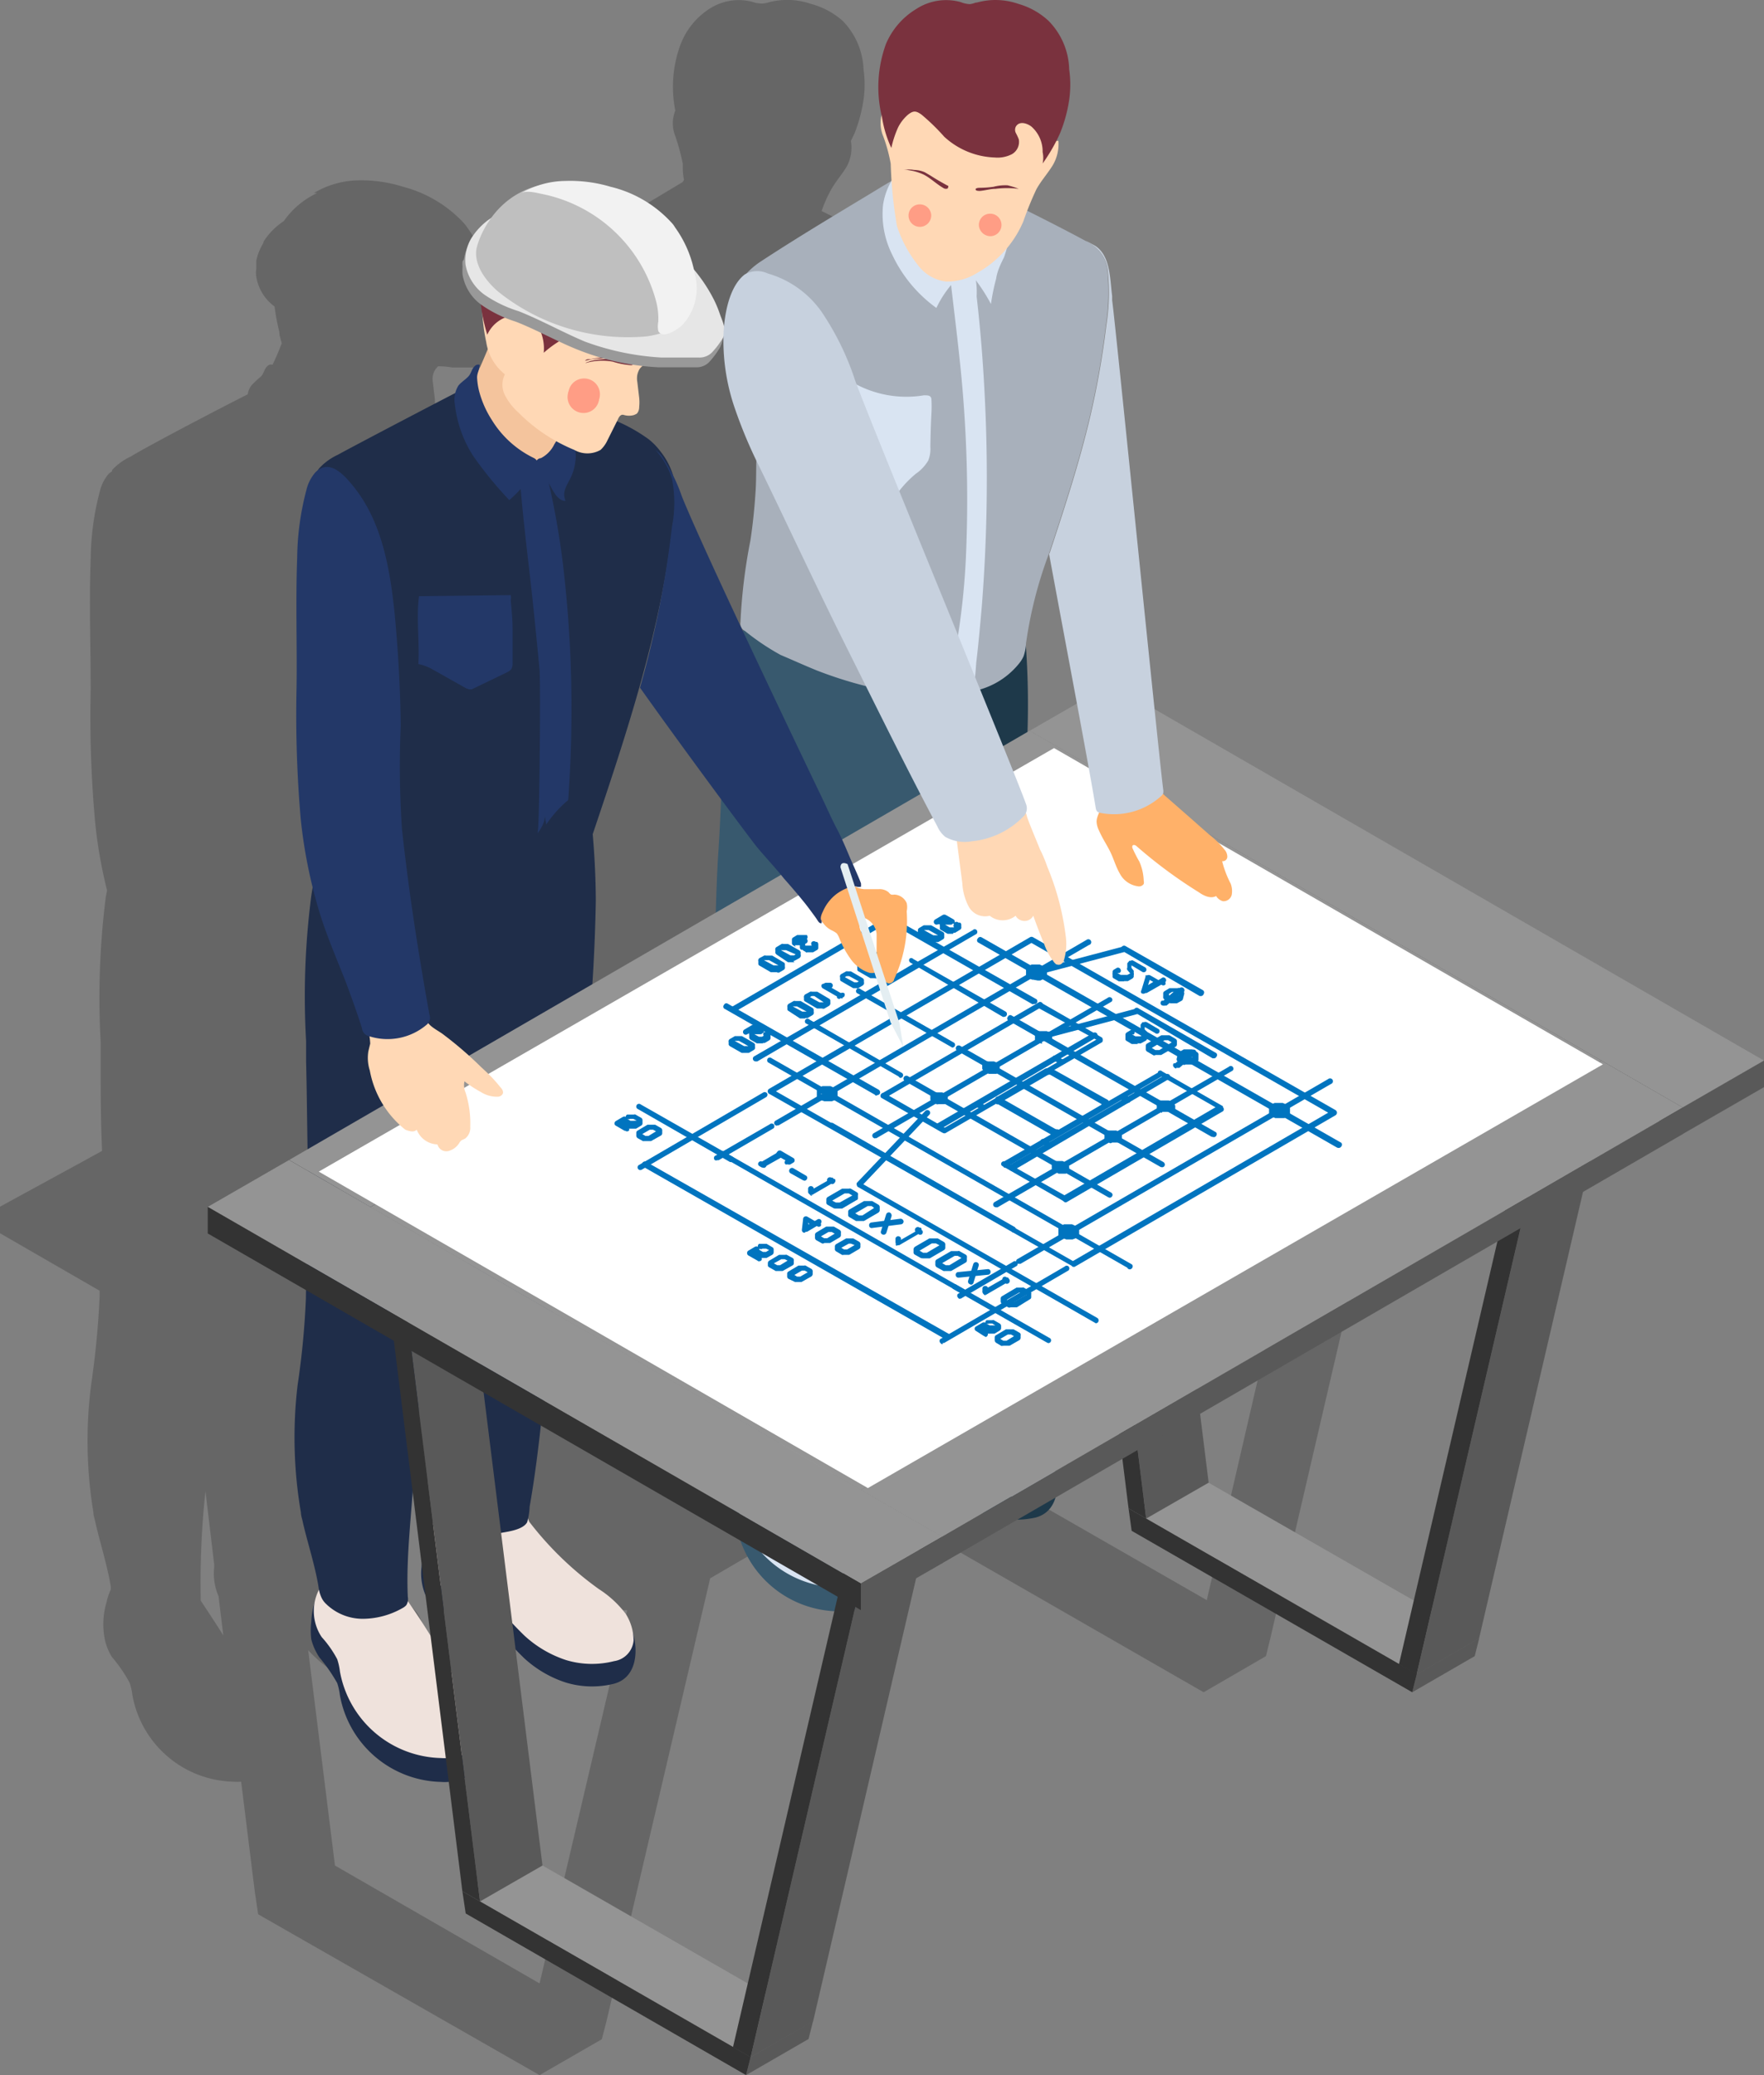
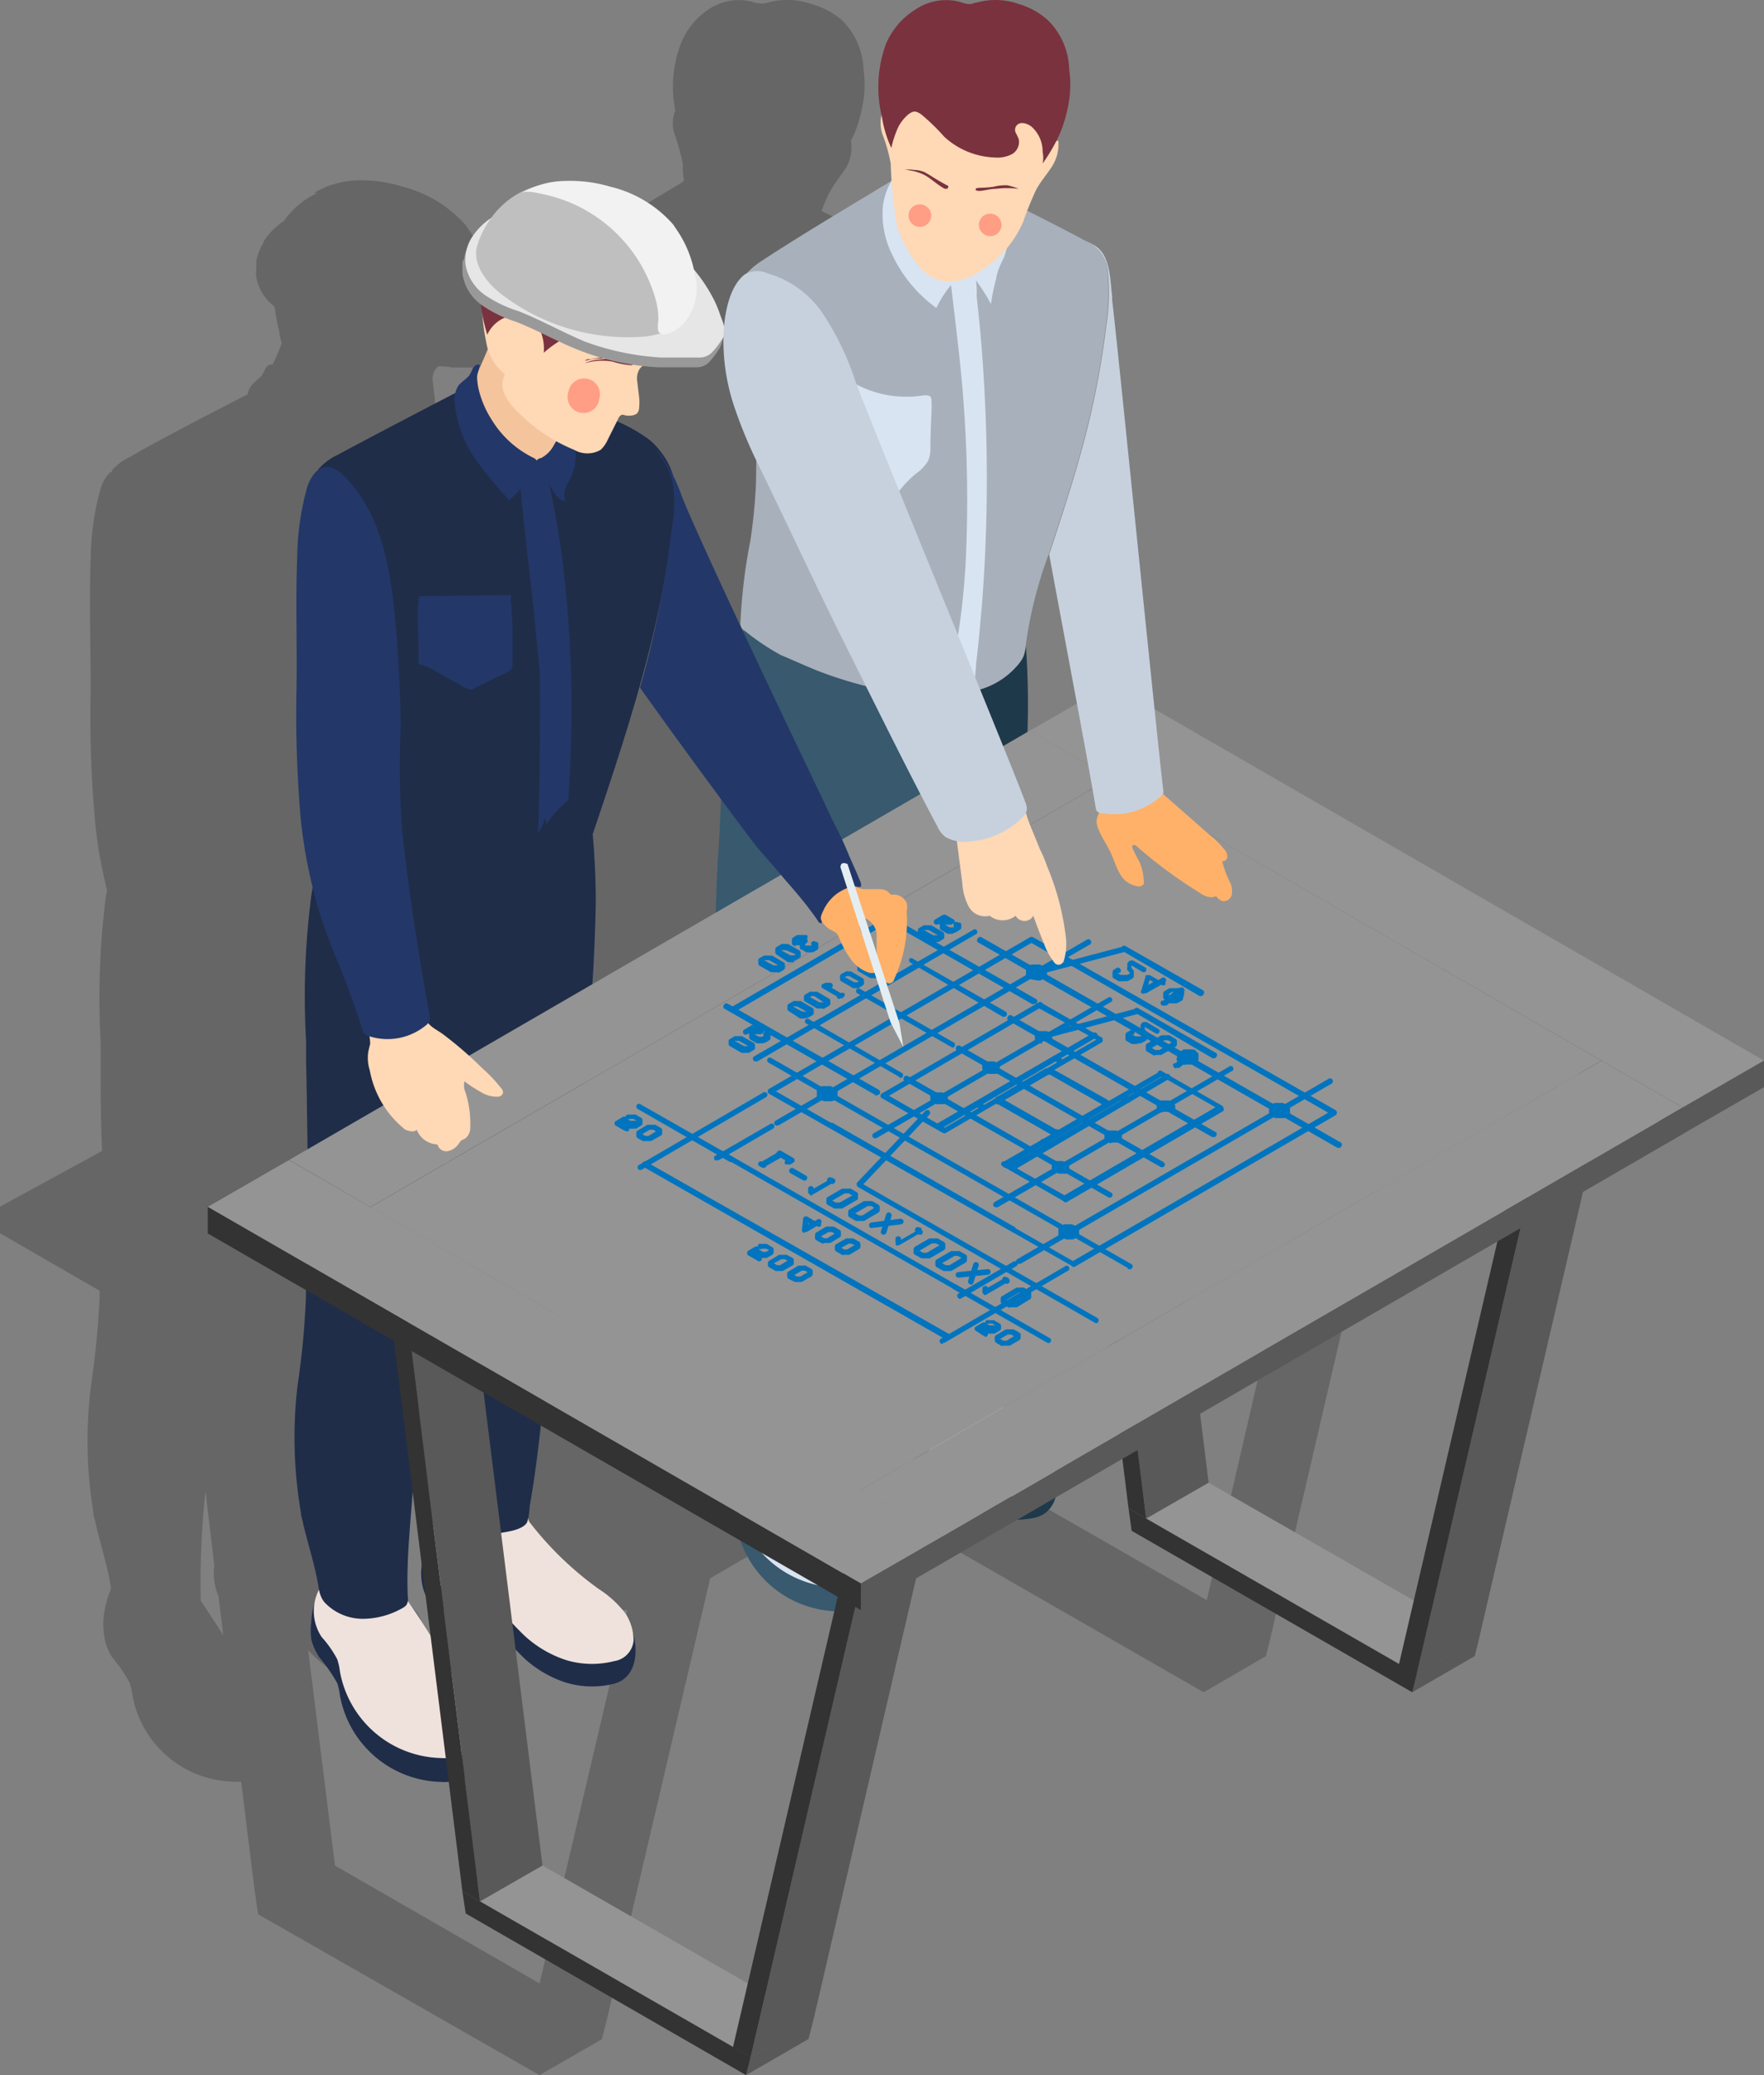
<svg xmlns="http://www.w3.org/2000/svg" id="レイヤー_1" data-name="レイヤー 1" viewBox="0 0 85 100">
  <rect x="0" y="0" width="85" height="100" fill="#808080" stroke="none" />
  <path d="M75,51.11,45.64,34.17c-.69-6.51-1.94-18.91-2-19.7a1.55,1.55,0,0,0,0-.21c-.11-.81-.06-2-.88-2.45-.13-.07-.26-.15-.4-.21l-.21-.12c-.25-.13-1.38-.73-2.56-1.31a6.36,6.36,0,0,1,.44-1c.21-.38.5-.72.74-1.09A1.91,1.91,0,0,0,41,6.79H41l.18-.37a7.51,7.51,0,0,0,.43-1.61,5.17,5.17,0,0,0,0-1.47,3.53,3.53,0,0,0-1-2.33A3.75,3.75,0,0,0,39.05.18a3.48,3.48,0,0,0-2-.07l0,0a1.5,1.5,0,0,1-.29.06A1.34,1.34,0,0,1,36.29.1a2.59,2.59,0,0,0-2.13.34,3.55,3.55,0,0,0-1.37,1.71,5.85,5.85,0,0,0-.25,3.18,1.64,1.64,0,0,0,0,1.23,10,10,0,0,1,.36,1.33c0,.25,0,.51.06.77l-.06.11-1,.6c-1.75,1.05-3.5,2.11-5.21,3.23a4,4,0,0,0-.68.55.57.57,0,0,0-.13.08,3.62,3.62,0,0,0-1,2.53,4.06,4.06,0,0,0-.19-.59,4.88,4.88,0,0,0-.29-.66A8.35,8.35,0,0,0,23.45,13,5.34,5.34,0,0,0,22.54,11a2.35,2.35,0,0,0-.19-.25A6.08,6.08,0,0,0,19.42,9a6.69,6.69,0,0,0-2.18-.31,4.35,4.35,0,0,0-2.13.62.33.33,0,0,1,.16,0,4,4,0,0,0-1.59,1.34l-.1.07a3.35,3.35,0,0,0-.88.92c0,.09-.08.17-.11.25a2.4,2.4,0,0,0-.24.68s0,.08,0,.13,0,.16,0,.25a1.27,1.27,0,0,0,0,.39,2.21,2.21,0,0,0,.88,1.43A10.77,10.77,0,0,0,13.46,16c0,.17.06.33.1.48s0,.07,0,.1c-.13.35-.28.7-.43,1v0a0,0,0,0,0,0,0,0,0,0,0,0,0,0,.22.22,0,0,0-.23.05c-.17.14-.18.35-.31.5a5,5,0,0,0-.48.45.91.91,0,0,0-.17.42c-1.66.84-4.86,2.52-5.64,3a2.92,2.92,0,0,0-.9.65l0,.06-.15.11a2,2,0,0,0-.44.86,13.19,13.19,0,0,0-.44,3.25c-.08,2.1,0,4.2,0,6.3a56,56,0,0,0,.21,6.34,22.44,22.44,0,0,0,.58,3.34l-.06.3a38.53,38.53,0,0,0-.25,7c0,.33,0,.66,0,1,0,1.41,0,2.83.07,4.25l-1,.55h0L0,58.15v1.28L4.8,62.2v.29a41.91,41.91,0,0,1-.4,4.18,21.19,21.19,0,0,0,.1,6.21c0,.16.07.33.1.5.23,1,.57,2.05.74,3.09l0,.13a2.57,2.57,0,0,0-.2.59v0A3.72,3.72,0,0,0,5.05,79a2.6,2.6,0,0,0,.35.86,7,7,0,0,1,.85,1.24,3,3,0,0,1,.13.59,5.07,5.07,0,0,0,4.87,4.17,2.29,2.29,0,0,0,.37,0l.66,5.32h0l.16,1.07L26,100l3-1.73.22-.85h0l5-21.36,1.25-.73h0l3.7-2.14a3.6,3.6,0,0,0,.79-.12,1.31,1.31,0,0,0,.93-.87L44,70.31l.3,2.38h0l.16,1.08L58,81.55l3-1.74.21-.85h0l5-21.52L71,54.65h0L75,52.4Zm-27.18,17,14.33-8.3-4,17.3-9.9-5.68h0ZM24.75,38.52c-.05.89-.08,1.78-.14,2.66-.05.63-.08,1.66-.12,2.8l-5.9,3.42c.09-1.31.14-2.62.13-3.94,0-1.07,0-2.13-.15-3.19,0,0,0,0,0-.05.8-2.4,1.61-4.81,2.29-7.25a.83.83,0,0,0,0,.15C22.05,34.82,23.57,36.92,24.75,38.52Zm-3.68-6.23a.83.83,0,0,1,0-.15.83.83,0,0,0,0,.15Zm4.68-2,.08.08s0,0,0,.06Zm.7-8.08c0,.49,0,1,0,1.45-.05.8-.14,1.6-.25,2.39a24.07,24.07,0,0,0-.48,4,1,1,0,0,0,0,.17c-1.23-2.6-2.39-5.1-2.86-6.25-.15-.37-.3-.78-.48-1.16a3.72,3.72,0,0,0-.54-1,3.18,3.18,0,0,0-.58-.58,5.45,5.45,0,0,0-1.43-.81l.09-.17c.06-.12.15-.28.31-.22a.87.87,0,0,0,.48,0l.1-.05a.24.24,0,0,0,.08-.09.51.51,0,0,0,.06-.25,2.2,2.2,0,0,0,0-.44l-.09-.76a1,1,0,0,1,0-.35.81.81,0,0,1,.11-.27,1.15,1.15,0,0,1,.14-.17q.34,0,.69.06c.32,0,.64,0,.95,0s.57,0,.85,0a.84.84,0,0,0,.63-.25,4,4,0,0,0,.52-.7,1.63,1.63,0,0,0,.13-.37l0-.13a10.44,10.44,0,0,0,.57,3.5A21.57,21.57,0,0,0,26.45,22.22ZM10.32,75.38c0,.05,0,.1,0,.15a2.75,2.75,0,0,0,.21,1.39l.23,1.89c-.35-.56-.72-1.12-1.09-1.68v-.19a41.13,41.13,0,0,1,.23-5.08Zm4.53,4.14a4.78,4.78,0,0,0,.39.39,5.2,5.2,0,0,0,2,1.17,4.26,4.26,0,0,0,2.32.07c1.07-.28,1.21-1.5.91-2.5a2.63,2.63,0,0,0-.35-.89,4.83,4.83,0,0,0-1.29-1.18,16.17,16.17,0,0,1-3.36-3.25l0-.08c.05-.2.05-.45.08-.62.22-1.3.39-2.61.54-3.92l9.63,5.54a5.05,5.05,0,0,0,4.5,3.35L26,95.58,16.14,89.9h0ZM42.53,11.74a1.71,1.71,0,0,1,.84,1.39,9,9,0,0,1,0,2.07,8.87,8.87,0,0,0,0-2.06,1.68,1.68,0,0,0-.84-1.38l-.25-.14ZM41.43,24c-.28.89-.56,1.77-.85,2.66,0,0,0,0,0,.07.43,2.34.92,4.94,1.34,7.21l-2.28,1.32h0l-.15.08c0-1.3,0-2.6-.07-3.9a2.47,2.47,0,0,0,0-.38,20.85,20.85,0,0,1,1.13-4.41C40.86,25.73,41.15,24.85,41.43,24Z" transform="translate(0 0)" style="isolation:isolate;opacity:0.2" />
  <path d="M15.53,39.51a28.74,28.74,0,0,0,4.9,2.6,9.88,9.88,0,0,0,5.12.62l.34-.07a5.06,5.06,0,0,0,1-.32A2.8,2.8,0,0,0,28,41.45a4.52,4.52,0,0,0,.56-1.25c1.65-4.9,3.3-9.85,3.87-15a5.93,5.93,0,0,0,0-2.3,3.46,3.46,0,0,0-.6-1.14,3.19,3.19,0,0,0-.57-.59,7.85,7.85,0,0,0-2.05-1.07A34.39,34.39,0,0,1,26,18.56a4.44,4.44,0,0,0-1.67-.65,3.7,3.7,0,0,0-1.73.69c-1.2.61-5.42,2.82-6.33,3.32a2.8,2.8,0,0,0-.9.66,2.67,2.67,0,0,0-.47,1.5C14.42,29.21,16.12,34.39,15.53,39.51Z" transform="translate(0 0)" style="fill:#1f2d49" />
  <path d="M22.53,18.88a.53.53,0,0,0,.16-.23,34.47,34.47,0,0,0,1.55-3.78,4.24,4.24,0,0,0,.63,1.93,13.09,13.09,0,0,0,1.21,1.64,1.58,1.58,0,0,0,.37.36,2.58,2.58,0,0,1,.37.19.88.88,0,0,1,.28.38,2.88,2.88,0,0,1,.29.87,1.16,1.16,0,0,1-.24.86l-.08.2a1.07,1.07,0,0,0-.05,1,8,8,0,0,1-.84.1,5.68,5.68,0,0,1-1,.23,1.38,1.38,0,0,1-.68-.2,4.34,4.34,0,0,1-1.11-1.11,4.89,4.89,0,0,1-1.16-2.41A.23.23,0,0,0,22.53,18.88Z" transform="translate(0 0)" style="fill:#f4c49d" />
  <path d="M26,32.3c.05.77,0,6.7-.07,7.59a24.47,24.47,0,0,1-.35,2.84,3.43,3.43,0,0,0,.34-.06,5.06,5.06,0,0,0,1-.32,11.53,11.53,0,0,0,.31-1.85c.14-1.61.25-3.23.29-4.85a59,59,0,0,0-.4-8.51A38.31,38.31,0,0,0,26.38,23c-.09-.37-.2-.79-.64-.82-.67-.05-.71.67-.67,1.15.17,2.11.46,4.21.67,6.32C25.83,30.53,25.92,31.42,26,32.3Z" transform="translate(0 0)" style="fill:#233868" />
  <path d="M23.7,20.24a4.84,4.84,0,0,0,2,1.82.39.39,0,0,1,.17.14.31.31,0,0,1,0,.25,5.75,5.75,0,0,1-1.33,1.65A18.75,18.75,0,0,1,22.82,22a5.76,5.76,0,0,1-.9-2.5,1.29,1.29,0,0,1,.17-.92c.14-.17.33-.28.48-.44s.15-.36.31-.5a.22.22,0,0,1,.23-.06.08.08,0,0,1,0,0v0c0,.22-.13.41-.12.63a3.2,3.2,0,0,0,.11.69A4.82,4.82,0,0,0,23.7,20.24Z" transform="translate(0 0)" style="fill:#233868" />
  <path d="M26.29,22.92a2,2,0,0,1,.1.21c0,.1.09.21.14.31s.14.25.22.37.3.36.5.32a.74.74,0,0,1,0-.6c.07-.2.19-.37.27-.56a2.29,2.29,0,0,0,.2-.71,1.71,1.71,0,0,0-.05-.78,1,1,0,0,0-.26-.42.8.8,0,0,0-.19-.13.6.6,0,0,0-.16-.08h0l-.35.56a1.46,1.46,0,0,1-.65.67c-.09,0-.19.07-.22.16a.17.17,0,0,0,0,.14l.12.12A1.9,1.9,0,0,1,26.29,22.92Z" transform="translate(0 0)" style="fill:#233868" />
  <path d="M32,16.49a1.4,1.4,0,0,1-.18.48c-.23.35-.73.46-1,.81a1,1,0,0,0-.11.28,1,1,0,0,0,0,.35l.09.76a2.16,2.16,0,0,1,0,.44.51.51,0,0,1-.06.25.24.24,0,0,1-.08.09l-.11.05a.87.87,0,0,1-.48,0c-.16-.06-.25.1-.3.22l-.5,1a1.5,1.5,0,0,1-.33.46,1.28,1.28,0,0,1-1.27,0,8.19,8.19,0,0,1-2.71-1.82,2.81,2.81,0,0,1-.63-.82,1.1,1.1,0,0,1,0-1,2.46,2.46,0,0,1-.9-1.55,9.16,9.16,0,0,1,0-3.83,3.89,3.89,0,0,1,1.13-2.07A4.49,4.49,0,0,1,25.77,10a4.24,4.24,0,0,1,2-.34,5.48,5.48,0,0,1,3,1.08,4,4,0,0,1,1.64,2.94A8.57,8.57,0,0,1,32,16.49Z" transform="translate(0 0)" style="fill:#ffd8b5" />
  <path d="M28.35,17.31l.13,0a3.7,3.7,0,0,1,1.1-.09c.32,0,.62.15.94.17a.06.06,0,0,1,0,.1.15.15,0,0,1-.13,0,3.62,3.62,0,0,1-.87-.17,2.85,2.85,0,0,0-1.33.07A.2.2,0,0,1,28.35,17.31Z" transform="translate(0 0)" style="fill:#7a323e" />
  <path d="M31.15,17.29c0-.08.27-.23.32-.25a1.65,1.65,0,0,1,.41-.28c.09-.05.14,0,.12.09a.39.39,0,0,1-.2.25,1.29,1.29,0,0,1-.35.18c-.06,0-.23.08-.28,0S31.15,17.3,31.15,17.29Z" transform="translate(0 0)" style="fill:#7a323e" />
  <path d="M27.39,19.05a.76.76,0,1,0,.71-.81h0A.75.75,0,0,0,27.39,19.05Z" transform="translate(0 0)" style="fill:#ff9d85" />
-   <path d="M31.7,14.56c-.38-.06-.77,0-1.16-.08A4.25,4.25,0,0,1,28.87,14a1.5,1.5,0,0,1-.34,1.34,4.18,4.18,0,0,1-1.14.86A5.37,5.37,0,0,0,26.2,17a2.17,2.17,0,0,0-.27-1.27,1.32,1.32,0,0,0-1.32-.51,1.6,1.6,0,0,0-1.13.91,8.37,8.37,0,0,1-.37-2.63,4.66,4.66,0,0,1,.8-2.5,3.25,3.25,0,0,1,2.21-1.34c.19,0,.38,0,.58-.07a5.37,5.37,0,0,0,.56-.21,3.2,3.2,0,0,1,2.2.06,5.75,5.75,0,0,1,1.86,1.25A6.88,6.88,0,0,1,33,13.09a4.93,4.93,0,0,1,.32,1.56A1.82,1.82,0,0,1,33,16a1,1,0,0,1-.71.28,2.69,2.69,0,0,0,.31-.61.93.93,0,0,0-.11-.81A1.27,1.27,0,0,0,31.7,14.56Z" transform="translate(0 0)" style="fill:#7a323e" />
+   <path d="M31.7,14.56c-.38-.06-.77,0-1.16-.08A4.25,4.25,0,0,1,28.87,14a1.5,1.5,0,0,1-.34,1.34,4.18,4.18,0,0,1-1.14.86A5.37,5.37,0,0,0,26.2,17a2.17,2.17,0,0,0-.27-1.27,1.32,1.32,0,0,0-1.32-.51,1.6,1.6,0,0,0-1.13.91,8.37,8.37,0,0,1-.37-2.63,4.66,4.66,0,0,1,.8-2.5,3.25,3.25,0,0,1,2.21-1.34c.19,0,.38,0,.58-.07a5.37,5.37,0,0,0,.56-.21,3.2,3.2,0,0,1,2.2.06,5.75,5.75,0,0,1,1.86,1.25A6.88,6.88,0,0,1,33,13.09a4.93,4.93,0,0,1,.32,1.56A1.82,1.82,0,0,1,33,16a1,1,0,0,1-.71.28,2.69,2.69,0,0,0,.31-.61.93.93,0,0,0-.11-.81A1.27,1.27,0,0,0,31.7,14.56" transform="translate(0 0)" style="fill:#7a323e" />
  <path d="M20.16,32a2.34,2.34,0,0,1,.72.28l1.58.89.14.05.13,0,1.72-.83a.55.55,0,0,0,.19-.15.51.51,0,0,0,.06-.25c0-.54,0-1.09,0-1.64s-.05-.94-.09-1.42a.73.73,0,0,0,0-.25l-4.42.05C20.05,29.8,20.22,30.87,20.16,32Z" transform="translate(0 0)" style="fill:#233868" />
  <path d="M28.31,17.45l.14-.05a3.66,3.66,0,0,1,1.09-.09c.32,0,.63.15.95.17a.06.06,0,0,1,.05.07v0a.24.24,0,0,1-.13.05,3.8,3.8,0,0,1-.88-.17,2.81,2.81,0,0,0-1.32.07A.21.21,0,0,1,28.31,17.45Z" transform="translate(0 0)" style="fill:#7a323e" />
  <path d="M31.11,17.42c0-.08.28-.22.32-.25a3.62,3.62,0,0,1,.41-.27c.1,0,.14,0,.13.09a.46.46,0,0,1-.2.25,1.22,1.22,0,0,1-.36.18c-.06,0-.22.08-.28,0Z" transform="translate(0 0)" style="fill:#7a323e" />
  <path d="M27.35,19.19a.77.77,0,0,0,.82.71.75.75,0,0,0,.7-.81.76.76,0,0,0-.81-.71.75.75,0,0,0-.71.79Z" transform="translate(0 0)" style="fill:#ff9d85" />
  <path d="M22.36,12.46a2.42,2.42,0,0,1,.29-.79.8.8,0,0,0,0,.27,3.35,3.35,0,0,1,.84-.88A3.4,3.4,0,0,1,25,10.4c-.14.21-.28.42-.41.64a4.35,4.35,0,0,0-.48,1.08,1.54,1.54,0,0,0,.15,1.15c.17.28.59.37.88.5l1.1.44a12,12,0,0,0,2,.63,5.1,5.1,0,0,0,1.51.08A5.59,5.59,0,0,0,32,14.14c.12-.06.38-.18.43-.31a1.63,1.63,0,0,0-.15-1.36,7.33,7.33,0,0,1,2,2.5,6.21,6.21,0,0,1,.28.66c.06.15.12.32.17.48l.15.05-.06.22a1.63,1.63,0,0,1-.13.37,4,4,0,0,1-.52.7.84.84,0,0,1-.63.25c-.29,0-.56,0-.85,0s-.63,0-.95,0a12,12,0,0,1-3.7-.77c-1.09-.41-2.09-1-3.19-1.43a6,6,0,0,1-1.61-.78,2.24,2.24,0,0,1-.95-1.48,2.67,2.67,0,0,1,0-.4,1.18,1.18,0,0,1,0-.25C22.35,12.5,22.35,12.51,22.36,12.46Z" transform="translate(0 0)" style="fill:#999" />
  <path d="M34.7,15.17c.13.35.33.77.13,1.12a3.9,3.9,0,0,1-.52.69.84.84,0,0,1-.63.25c-.29,0-.56,0-.85,0s-.63,0-.95,0a12.65,12.65,0,0,1-3.7-.77C27.09,16,26.1,15.44,25,15a6.12,6.12,0,0,1-1.63-.78,2.26,2.26,0,0,1-.94-1.48,2.08,2.08,0,0,1,.27-1.24,3.21,3.21,0,0,1,.87-.93A3.4,3.4,0,0,1,25.16,10c-.14.21-.28.42-.41.64a4.19,4.19,0,0,0-.48,1.08,1.51,1.51,0,0,0,.15,1.14c.17.28.59.38.88.5s.73.31,1.1.45a12.12,12.12,0,0,0,2.05.62,5.53,5.53,0,0,0,1.52.09,5.88,5.88,0,0,0,2.18-.78c.12-.07.37-.19.42-.32A1.59,1.59,0,0,0,32.43,12a7.52,7.52,0,0,1,2,2.5A5.51,5.51,0,0,1,34.7,15.17Z" transform="translate(0 0)" style="fill:#e6e6e6" />
  <path d="M23,11.83h0s1.11-4.28,6.3-2.66h0c5.22,1.52,3.86,5.73,3.86,5.73h0c-.14.65-.83,1.14-2,1.31A10,10,0,0,1,24,14.05C23.1,13.26,22.8,12.45,23,11.83Z" transform="translate(0 0)" style="fill:#bfbfbf" />
  <path d="M32.34,10.71a1.26,1.26,0,0,1,.19.25,5.48,5.48,0,0,1,.95,2.25,2.6,2.6,0,0,1-.61,2.46c-.19.18-.94.71-1.15.28a1.14,1.14,0,0,1,0-.45,3.32,3.32,0,0,0-.11-1,7.15,7.15,0,0,0-5.43-5.14c-.27-.05-.8-.21-1.06-.05a4.25,4.25,0,0,1,2.11-.59A6.79,6.79,0,0,1,29.42,9,5.82,5.82,0,0,1,32.34,10.71Z" transform="translate(0 0)" style="fill:#f2f2f2" />
  <path d="M20.87,74.35a.19.19,0,0,0,.16-.09c0-.06.08-.13.13-.19s.28-.1.42,0A.42.42,0,0,0,22,74a5,5,0,0,1,.78-.23,4.22,4.22,0,0,1,1.37-.16,1.83,1.83,0,0,1,1.25.54l.09.23a15.7,15.7,0,0,0,3.36,3.25l.42.32c.1.07.25.27.38.29s.48-.39.33-.55c.79.9,1.06,3.07-.4,3.45a4.35,4.35,0,0,1-2.32-.06,5.43,5.43,0,0,1-2-1.17,16.49,16.49,0,0,1-1.2-1.3,2.38,2.38,0,0,0-.53-.47,1.48,1.48,0,0,0-.68-.14,4.21,4.21,0,0,1-1.44-.38,2.28,2.28,0,0,1-.88-.69,2.69,2.69,0,0,1-.22-1.4,3.11,3.11,0,0,1,.14-.75c0-.14.29-.52.27-.64,0,.09.05.19.14.21Z" transform="translate(0 0)" style="fill:#1f2d49" />
  <path d="M20.85,73.44a5.76,5.76,0,0,1,.6-.94.82.82,0,0,0,.06.38c.12.25.3.15.5.07a6.41,6.41,0,0,1,.78-.23,4.55,4.55,0,0,1,1.37-.16,1.88,1.88,0,0,1,1.25.54l.09.23a15.92,15.92,0,0,0,3.36,3.25,5,5,0,0,1,1.29,1.19,2.42,2.42,0,0,1,.38,1.28,1.1,1.1,0,0,1-.94,1A4.32,4.32,0,0,1,27.28,80a5.47,5.47,0,0,1-2-1.17q-.63-.61-1.2-1.29a2.2,2.2,0,0,0-.53-.48,1.43,1.43,0,0,0-.68-.14,3.62,3.62,0,0,1-1.8-.61,1.25,1.25,0,0,1-.36-.4A2.81,2.81,0,0,1,20.85,73.44Z" transform="translate(0 0)" style="fill:#efe2dc" />
  <path d="M23.52,45.4a1.57,1.57,0,0,1-.74.61.68.68,0,0,1-.82-.33,4.66,4.66,0,0,1-.05,1.39l-.06,1.39-.12,2.85c-.08,1.88-.42,18.79-.5,21.5a.54.54,0,0,0,0,.25.56.56,0,0,0,.22.24,3.57,3.57,0,0,0,2.75.56c.33-.06,1-.15,1.2-.5a3.09,3.09,0,0,0,.12-.75c.49-2.77.7-5.61,1-8.42.31-2.65.59-5.32,1-8a85.55,85.55,0,0,0,1.19-12.78,38.65,38.65,0,0,0-.48-5.88,1.91,1.91,0,0,1-.82,1C25.24,40.31,25.1,43.3,23.52,45.4Z" transform="translate(0 0)" style="fill:#1f2d49" />
  <path d="M23.08,84.54a1.33,1.33,0,0,1-.43,1,2.37,2.37,0,0,1-1.4.33,5.07,5.07,0,0,1-4.87-4.17,3,3,0,0,0-.13-.59,8.07,8.07,0,0,0-.86-1.24A2.83,2.83,0,0,1,15,79a3.44,3.44,0,0,1,0-.85,3.31,3.31,0,0,1,.47-1.59.86.86,0,0,0,.07.25.2.2,0,0,0,.08.12,1.35,1.35,0,0,0,.43.22.44.44,0,0,1,.3.2,2.42,2.42,0,0,0,.31.33,2.7,2.7,0,0,0,.79.45,2.52,2.52,0,0,0,1.05.14c.25,0,.77-.08.92-.3l.61.92c.5.76,1,1.53,1.46,2.32q.35.6.66,1.2c.08.16.16.46.31.56s.38-.11.31-.25a3.17,3.17,0,0,1,.33,1.51A2.06,2.06,0,0,1,23.08,84.54Z" transform="translate(0 0)" style="fill:#1f2d49" />
  <path d="M23,83.39a1,1,0,0,1-.35,1,2.37,2.37,0,0,1-1.4.33,5.07,5.07,0,0,1-4.87-4.17,3,3,0,0,0-.13-.59,5.17,5.17,0,0,0-.75-1.07,2.26,2.26,0,0,1,.58-3.1,2.45,2.45,0,0,0,2.42,1.33c.25,0,.76-.07.92-.29a36.56,36.56,0,0,1,3.22,5.46A4.51,4.51,0,0,1,23,83.39Z" transform="translate(0 0)" style="fill:#efe2dc" />
  <path d="M14.5,72.89c0,.16.07.33.1.5.23,1,.57,2,.75,3.09a1.73,1.73,0,0,0,.12.46,1,1,0,0,0,.25.36,2.53,2.53,0,0,0,1.79.71,3.89,3.89,0,0,0,1.89-.52.62.62,0,0,0,.18-.14.56.56,0,0,0,.07-.4c-.09-2,.2-4.07.3-6.1.1-2.25,1.2-12.58,1.27-13.16.21-1.94.38-3.9.75-5.82a19.23,19.23,0,0,1,1-3,1.19,1.19,0,0,1,.13-.25,1.05,1.05,0,0,1,.27-.2c1.38-.81,2.19-2.66,2.64-4.13a10.13,10.13,0,0,0,.23-5c.11.53-.86,1.55-1.25,1.8-.54.34-1.37-.08-2-.06a4.63,4.63,0,0,1-3.15-1.28,10.06,10.06,0,0,1-2.05-2.8A12.56,12.56,0,0,0,15,43.17a37.64,37.64,0,0,0-.25,7l0,1c.05,2,.05,3.94.11,5.9.06,1.81-.1,3.67-.12,5.5a38.89,38.89,0,0,1-.4,4.18A21.4,21.4,0,0,0,14.5,72.89Z" transform="translate(0 0)" style="fill:#1f2d49" />
  <path d="M42.18,76.32a1.31,1.31,0,0,1-.43,1,2.3,2.3,0,0,1-1.4.33,5.06,5.06,0,0,1-4.87-4.17,3,3,0,0,0-.13-.59,8.07,8.07,0,0,0-.86-1.24,2.88,2.88,0,0,1-.35-.85,3,3,0,0,1,0-.85,3.27,3.27,0,0,1,.47-1.59.78.78,0,0,0,.07.25.21.21,0,0,0,.08.11,1.17,1.17,0,0,0,.43.22.48.48,0,0,1,.3.2,2,2,0,0,0,.32.33,2.37,2.37,0,0,0,.78.46A2.52,2.52,0,0,0,37.6,70c.25,0,.77-.07.93-.29l.6.91c.5.76,1,1.53,1.47,2.32.22.4.45.8.65,1.21.08.15.17.45.32.55s.37-.11.3-.25A3.3,3.3,0,0,1,42.21,76C42.2,76.08,42.2,76.2,42.18,76.32Z" transform="translate(0 0)" style="fill:#38596e" />
  <path d="M42.1,75.17a1,1,0,0,1-.35,1,2.37,2.37,0,0,1-1.4.33,5.06,5.06,0,0,1-4.87-4.17,3.87,3.87,0,0,0-.13-.59,5.17,5.17,0,0,0-.75-1.07,2.25,2.25,0,0,1,.58-3.09,2.56,2.56,0,0,0,1.37,1.2,2.67,2.67,0,0,0,1.05.13c.25,0,.76-.07.92-.29A36.46,36.46,0,0,1,41.74,74,4.51,4.51,0,0,1,42.1,75.17Z" transform="translate(0 0)" style="fill:#d9e4f2" />
  <path d="M41.18,66.27a.26.26,0,0,0,.17-.09,2,2,0,0,1,.12-.19c.13-.15.28-.1.43,0a.43.43,0,0,0,.41,0,5,5,0,0,1,.78-.24,4.55,4.55,0,0,1,1.37-.16,1.83,1.83,0,0,1,1.25.55l.09.23a16.17,16.17,0,0,0,3.36,3.25l.43.32c.09.07.25.27.37.29s.48-.39.34-.55c.79.9,1.06,3.07-.4,3.45A4.25,4.25,0,0,1,47.58,73a5.21,5.21,0,0,1-2-1.17c-.43-.39-.8-.85-1.2-1.29a2.71,2.71,0,0,0-.53-.48,1.72,1.72,0,0,0-.68-.14,4.2,4.2,0,0,1-1.43-.37,2.3,2.3,0,0,1-.88-.69,2.61,2.61,0,0,1-.22-1.4,3.1,3.1,0,0,1,.13-.75c0-.14.29-.52.27-.64,0,.09.06.19.14.21Z" transform="translate(0 0)" style="fill:#1e394a" />
  <path d="M41.17,65.36a4.87,4.87,0,0,1,.59-1,.82.82,0,0,0,.06.38c.13.25.3.15.5.07a4.35,4.35,0,0,1,.78-.23,4.28,4.28,0,0,1,1.38-.16,1.85,1.85,0,0,1,1.25.54l.09.23a15.64,15.64,0,0,0,3.35,3.25,4.88,4.88,0,0,1,1.29,1.19A2.43,2.43,0,0,1,50.85,71,1.11,1.11,0,0,1,49.91,72a4.35,4.35,0,0,1-2.32-.07,5.47,5.47,0,0,1-2-1.17c-.43-.4-.8-.85-1.19-1.29a2.45,2.45,0,0,0-.54-.48,1.56,1.56,0,0,0-.68-.14,3.66,3.66,0,0,1-1.8-.61,1.38,1.38,0,0,1-.36-.4A2.83,2.83,0,0,1,41.17,65.36Z" transform="translate(0 0)" style="fill:#d9e4f2" />
  <path d="M41.47,40.87c.15-1.56.41-3.11.5-4.67.41.44,1.17.15,1.6-.27,1.6-1.56,1.52-4.18,2.8-6A2,2,0,0,1,48,29.06c.32,0,.55.21.82,0a.93.93,0,0,0,.3-.83,39.71,39.71,0,0,1,.39,7.06c0,.56,0,1.12-.1,1.67-.08.94-.21,1.88-.35,2.81-.4,2.52-.85,5-1.38,7.49-.13.65-.21,1.3-.3,2-.12,1-.22,2-.32,2.94-.11,1.13-.22,2.27-.32,3.41s-.2,2.27-.3,3.4c-.09,1-.54,5.4-.58,5.81,0,.21,0,.43,0,.64s-.33.35-.53.43a3.52,3.52,0,0,1-3.11-.3,1.79,1.79,0,0,1-.58-.55.44.44,0,0,1-.06-.16.54.54,0,0,1,0-.18c0-.21.06-4.43,0-5.34l0-3.17C41.51,51.09,41,45.94,41.47,40.87Z" transform="translate(0 0)" style="fill:#1e394a" />
  <path d="M34.3,50.13c.08-1,.17-7,.31-9s.15-3.93.35-5.89a27.88,27.88,0,0,1,1.9-8,3.69,3.69,0,0,0,.68,2.11,8.52,8.52,0,0,0,1.71,1.63,5.18,5.18,0,0,0,3.2,1,6.73,6.73,0,0,0,1.27,0,1.3,1.3,0,0,0,.4-1,6.08,6.08,0,0,1,.58,2.37,26.59,26.59,0,0,1,0,4.09,5.21,5.21,0,0,1-.56,2.58c-.23.34-.53.63-.77,1a9.3,9.3,0,0,0-.66,1.25,20.33,20.33,0,0,0-1.35,3.91c-.93,3.83-1.07,7.77-1.48,11.67-.11,1-.21,1.93-.32,2.9-.12,1.16-.25,2.33-.37,3.51-.15,1.41-.25,2.82-.39,4.23a1.22,1.22,0,0,1-.13.53,1,1,0,0,1-.59.41,3.05,3.05,0,0,1-1.72,0,4.55,4.55,0,0,1-1.56-.73,1,1,0,0,1-.32-.31,1.72,1.72,0,0,1-.1-.6c0-.2-1.18-11.11-.27-16.31C34.2,51.13,34.26,50.63,34.3,50.13Z" transform="translate(0 0)" style="fill:#38596e" />
  <path d="M52.07,11.48l.46.25a1.7,1.7,0,0,1,.84,1.4,10.72,10.72,0,0,1-.08,2.53,40.85,40.85,0,0,1-.78,4.42c-.52,2.21-1.23,4.37-1.94,6.53A20.32,20.32,0,0,0,49.44,31a2.2,2.2,0,0,1-.12.63,1.59,1.59,0,0,1-.22.35,3.76,3.76,0,0,1-2.47,1.37,14.79,14.79,0,0,1-1.63.19,10.41,10.41,0,0,1-1.84-.17,20,20,0,0,1-3.8-1.06c-.59-.24-1.16-.5-1.75-.75a11.63,11.63,0,0,1-1.71-1.15.4.4,0,0,1-.22-.42,26.46,26.46,0,0,1,.48-3.95c.12-.79.2-1.59.25-2.39s0-1.55.09-2.31a8.36,8.36,0,0,0-.22-2.29,18.11,18.11,0,0,0-.55-2.4c-.09-.3-.19-.6-.27-.9a2.89,2.89,0,0,1,.23-2.23,3.73,3.73,0,0,1,1-.94c1.71-1.12,3.46-2.17,5.22-3.23.51-.31,1-.62,1.56-.91a1.38,1.38,0,0,1,.75-.23,4.18,4.18,0,0,1,.8.14c.68.19,1.35.41,2,.66C48.32,9.51,51.63,11.24,52.07,11.48Z" transform="translate(0 0)" style="fill:#a8b0bb" />
  <path d="M46.7,34.58a6.66,6.66,0,0,1-1.41.06c.21,0,.82-3.68.87-4a34.73,34.73,0,0,0,.4-4.19,63.06,63.06,0,0,0-.23-8.25c-.16-1.69-.38-3.38-.57-5.06a1.2,1.2,0,0,1,0-.5c.2-.56.87-.2,1.08.14a3.77,3.77,0,0,1,.22,1.5c.19,1.65.32,3.3.4,5a78.34,78.34,0,0,1-.15,9.93c-.08.91-.16,1.82-.27,2.73A20.9,20.9,0,0,1,46.7,34.58Z" transform="translate(0 0)" style="fill:#d9e4f2" />
  <path d="M48,13.43a10.15,10.15,0,0,0-.25,1.22,8.55,8.55,0,0,0-1.55-2.08,1.55,1.55,0,0,0,1.15-.94c.06-.18.13-.37.21-.55.18-.33,1.12-.9,1.22-.25,0,.22-.12.43-.15.63a6.21,6.21,0,0,1-.25.94C48.2,12.76,48.05,13.08,48,13.43Z" transform="translate(0 0)" style="fill:#d9e4f2" />
  <path d="M45.12,14.84A6.64,6.64,0,0,1,43,12.29a4.36,4.36,0,0,1-.45-2.41,3.24,3.24,0,0,1,.73-1.62,3.63,3.63,0,0,0,.25,1.38,5.85,5.85,0,0,0,.84,1.58,3.25,3.25,0,0,0,1.41,1.07,1.69,1.69,0,0,1,.27.11.77.77,0,0,1,.32.58c0,.25-.16.34-.31.5A5.09,5.09,0,0,0,45.12,14.84Z" transform="translate(0 0)" style="fill:#d9e4f2" />
  <path d="M43.35,2.68c-.09.18-.17.37-.25.55a3.71,3.71,0,0,0-.44,1.59.57.57,0,0,1,0,.29.87.87,0,0,1-.1.19,1.64,1.64,0,0,0,0,1.27,7.58,7.58,0,0,1,.36,1.32,21.32,21.32,0,0,0,.3,3,5.92,5.92,0,0,0,1,1.87,2,2,0,0,0,1.37.81,2.74,2.74,0,0,0,1.5-.42,5.15,5.15,0,0,0,2.22-2.48,15.73,15.73,0,0,1,.63-1.55c.21-.38.5-.71.74-1.08A2,2,0,0,0,51,6.79a.29.29,0,0,0-.32.22,3.39,3.39,0,0,1,.15-.9,7.71,7.71,0,0,0,.32-1.85,3.35,3.35,0,0,0-.46-1.81A4.19,4.19,0,0,0,49,1.1a4.78,4.78,0,0,0-1-.4,6,6,0,0,0-.94-.1,4.1,4.1,0,0,0-2.5.7,3,3,0,0,0-.52.42A3.88,3.88,0,0,0,43.35,2.68Z" transform="translate(0 0)" style="fill:#ffd8b5" />
  <path d="M44.52,8.42A2.55,2.55,0,0,0,44,8.24l-.27-.05a.65.65,0,0,0-.2,0,1.46,1.46,0,0,1,.51,0,1.35,1.35,0,0,1,.52.11l.29.17c.26.17.54.33.82.48.06,0,0,.11,0,.13a.23.23,0,0,1-.18,0C45.12,8.87,44.85,8.59,44.52,8.42Z" transform="translate(0 0)" style="fill:#7a323e" />
  <path d="M47.88,9a2.19,2.19,0,0,1,.67-.07,4.26,4.26,0,0,1,.54.17,4.67,4.67,0,0,0-1.12,0c-.25,0-.5.08-.75.1-.07,0-.2,0-.21-.07s.14-.08.2-.08A5.08,5.08,0,0,0,47.88,9Z" transform="translate(0 0)" style="fill:#7a323e" />
  <path d="M43.78,10.44a.55.55,0,0,0,.59.49.55.55,0,0,0,.5-.59.55.55,0,0,0-.59-.49.54.54,0,0,0-.5.58Z" transform="translate(0 0)" style="fill:#ff9d85" />
  <path d="M47.17,10.88a.56.56,0,0,0,.6.5h0a.54.54,0,1,0-.11-1.08A.54.54,0,0,0,47.17,10.88Z" transform="translate(0 0)" style="fill:#ff9d85" />
  <path d="M47.08.12a3.36,3.36,0,0,1,2,.07A3.55,3.55,0,0,1,50.52,1a3.45,3.45,0,0,1,1,2.34,5.17,5.17,0,0,1,0,1.47,7,7,0,0,1-.44,1.61,8.49,8.49,0,0,1-.84,1.46,1.29,1.29,0,0,0,0-.55,1.6,1.6,0,0,0-.54-1.23c-.18-.14-.57-.3-.75,0a.34.34,0,0,0,0,.31,2.75,2.75,0,0,1,.14.3.68.68,0,0,1-.33.72,1.51,1.51,0,0,1-.83.16,3.78,3.78,0,0,1-2.43-1,10.09,10.09,0,0,0-1.1-1.07c-.27-.19-.39-.19-.64,0a2,2,0,0,0-.48.61,4.92,4.92,0,0,0-.33,1,5.51,5.51,0,0,1-.45-1.48,6.07,6.07,0,0,1,.19-3.53A3.61,3.61,0,0,1,44.14.44,2.64,2.64,0,0,1,46.29.1a1.34,1.34,0,0,0,.44.1A1.09,1.09,0,0,0,47,.13Z" transform="translate(0 0)" style="fill:#7a323e" />
  <path d="M44.83,21.52a1.54,1.54,0,0,1-.1.67,2,2,0,0,1-.6.64,5.35,5.35,0,0,0-.93,1l-2.5-2.21a.21.21,0,0,1-.08-.11.17.17,0,0,1,0-.14l.56-2.89a5.18,5.18,0,0,0,3.34.57c.19,0,.33,0,.36.17a5.88,5.88,0,0,1,0,.73C44.85,20.51,44.84,21,44.83,21.52Z" transform="translate(0 0)" style="fill:#d9e4f2" />
  <polygon points="68.27 80.68 54.38 72.69 57.38 70.96 71.28 78.94 68.27 80.68" style="fill:#949494" />
  <polygon points="71.06 79.81 68.05 81.55 68.27 80.68 71.28 78.94 71.06 79.81" style="fill:#595959" />
  <polygon points="54.38 72.69 54.53 73.77 68.05 81.55 68.27 80.68 54.38 72.69" style="fill:#333" />
  <polygon points="74.46 54.06 68.26 80.7 71.27 78.96 77.47 52.32 74.46 54.06" style="fill:#595959" />
  <polygon points="76.62 51.83 73.61 53.57 74.46 54.06 77.47 52.32 76.62 51.83" style="fill:#595959" />
  <polygon points="68.26 80.7 67.41 80.2 73.61 53.57 74.46 54.06 68.26 80.7" style="fill:#333" />
  <polygon points="51.18 40.64 55.23 73.18 58.24 71.45 54.19 38.9 51.18 40.64" style="fill:#595959" />
  <polygon points="53.33 38.41 50.33 40.15 51.18 40.64 54.19 38.9 53.33 38.41" style="fill:#595959" />
  <polygon points="55.23 73.18 54.38 72.69 50.33 40.15 51.18 40.64 55.23 73.18" style="fill:#333" />
  <polygon points="36.17 99.13 22.28 91.14 25.29 89.41 39.18 97.39 36.17 99.13" style="fill:#949494" />
  <polygon points="38.96 98.26 35.95 100 36.17 99.13 39.18 97.39 38.96 98.26" style="fill:#595959" />
  <polygon points="22.28 91.14 22.44 92.21 35.95 100 36.17 99.13 22.28 91.14" style="fill:#333" />
  <polygon points="42.36 72.51 36.17 99.14 39.18 97.41 45.37 70.78 42.36 72.51" style="fill:#595959" />
  <polygon points="44.52 70.28 41.51 72.02 42.36 72.51 45.37 70.78 44.52 70.28" style="fill:#595959" />
  <polygon points="36.17 99.14 35.32 98.65 41.51 72.02 42.36 72.51 36.17 99.14" style="fill:#333" />
  <polygon points="19.08 59.09 23.13 91.63 26.14 89.9 22.09 57.35 19.08 59.09" style="fill:#595959" />
  <polygon points="21.24 56.86 18.23 58.6 19.08 59.09 22.09 57.35 21.24 56.86" style="fill:#595959" />
  <polygon points="23.13 91.63 22.28 91.14 18.23 58.6 19.08 59.09 23.13 91.63" style="fill:#333" />
  <polygon points="81.08 53.37 49.61 35.22 53.53 32.96 85 51.11 81.08 53.37" style="fill:#949494" />
  <polygon points="85 52.39 81.08 54.65 81.08 53.37 85 51.11 85 52.39" style="fill:#595959" />
  <polygon points="49.61 35.22 49.61 36.5 81.08 54.65 81.08 53.37 49.61 35.22" style="fill:#333" />
  <polygon points="17.85 58.17 53.55 37.48 49.62 35.21 13.93 55.9 17.85 58.17" style="fill:#949494" />
  <polygon points="13.93 57.18 17.85 59.45 17.85 58.17 13.93 55.9 13.93 57.18" style="fill:#333" />
  <polygon points="53.55 37.48 53.55 38.76 17.85 59.45 17.85 58.17 53.55 37.48" style="fill:#595959" />
  <polygon points="45.39 74.06 81.09 53.37 77.17 51.11 41.47 71.8 45.39 74.06" style="fill:#949494" />
  <polygon points="41.47 73.08 45.39 75.34 45.39 74.06 41.47 71.8 41.47 73.08" style="fill:#333" />
  <polygon points="81.09 53.37 81.09 54.65 45.39 75.34 45.39 74.06 81.09 53.37" style="fill:#595959" />
  <polygon points="41.48 76.31 10.01 58.16 13.93 55.9 45.41 74.05 41.48 76.31" style="fill:#949494" />
  <polygon points="45.41 75.33 41.48 77.59 41.48 76.31 45.41 74.05 45.41 75.33" style="fill:#595959" />
  <polygon points="10.01 58.16 10.01 59.44 41.48 77.59 41.48 76.31 10.01 58.16" style="fill:#333" />
  <polygon points="41.47 71.8 17.85 58.17 53.55 37.48 77.17 51.11 41.47 71.8" style="fill:#949494" />
-   <polygon points="41.82 71.71 77.24 51.29 50.79 36.05 15.36 56.46 41.82 71.71" style="fill:#fff" />
  <path d="M49.92,47h0l4.25-1.12a.14.14,0,0,0,0-.19.13.13,0,0,0-.11-.06l-4.25,1.12a.13.13,0,0,0-.1.16h0A.13.13,0,0,0,49.92,47Z" transform="translate(0 0)" style="fill:#0074bf" />
  <path d="M50.54,50h0l4.25-1.13a.12.12,0,0,0,.09-.16h0a.13.13,0,0,0-.16-.1h0l-4.25,1.13a.13.13,0,0,0-.1.16.14.14,0,0,0,.13.1Z" transform="translate(0 0)" style="fill:#0074bf" />
  <path d="M45.48,54.61l.07,0,7.56-4.39A.14.14,0,0,0,53,50h0l-7.56,4.39a.14.14,0,0,0,0,.19h0A.14.14,0,0,0,45.48,54.61Z" transform="translate(0 0)" style="fill:#0074bf" />
  <path d="M48.8,59.4a.12.12,0,0,0,.11-.07.14.14,0,0,0,0-.19h0l-8.74-5a.15.15,0,0,0-.19,0h0a.14.14,0,0,0,0,.19l8.75,5Z" transform="translate(0 0)" style="fill:#0074bf" />
  <path d="M48.4,56.27a.07.07,0,0,0,.06,0L56,51.86a.13.13,0,0,0,0-.18.13.13,0,0,0-.19,0L48.33,56a.13.13,0,0,0,0,.18h0A.12.12,0,0,0,48.4,56.27Z" transform="translate(0 0)" style="fill:#0074bf" />
  <path d="M48.7,56.44l.07,0L56.32,52a.13.13,0,0,0-.13-.23h0l-7.56,4.39a.13.13,0,0,0,0,.18.12.12,0,0,0,.11.07Z" transform="translate(0 0)" style="fill:#0074bf" />
  <path d="M48,58.18l.07,0,11.33-6.59a.14.14,0,0,0,0-.18.13.13,0,0,0-.19,0h0L47.92,57.93a.14.14,0,0,0-.05.18A.15.15,0,0,0,48,58.18Z" transform="translate(0 0)" style="fill:#0074bf" />
  <path d="M42.16,54.85l.07,0,11.33-6.58a.12.12,0,0,0,0-.18h0a.14.14,0,0,0-.19,0L42.1,54.61a.13.13,0,0,0-.05.18.14.14,0,0,0,.11.07Z" transform="translate(0 0)" style="fill:#0074bf" />
  <path d="M51.64,61,37.06,52.71a.14.14,0,0,1,0-.24l12.58-7.31a.15.15,0,0,1,.13,0L64.36,53.5a.15.15,0,0,1,0,.24L51.78,61.05l-.07,0A.11.11,0,0,1,51.64,61ZM49.7,45.44,37.39,52.59,51.7,60.77,64,53.62Z" transform="translate(0 0)" style="fill:#0074bf" />
  <path d="M51.31,57.94l.07,0,7.55-4.39a.13.13,0,0,0,0-.19s0,0,0-.05L56,51.63a.13.13,0,0,0-.19,0,.14.14,0,0,0,.05.18h0l2.71,1.55-7.28,4.24L48.46,56a.13.13,0,0,0-.18,0,.12.12,0,0,0,0,.18l2.91,1.67Z" transform="translate(0 0)" style="fill:#0074bf" />
  <path d="M50.58,55.34a.13.13,0,0,0,.12-.07.14.14,0,0,0-.05-.18l-.3-.17a.13.13,0,0,0-.18,0,.13.13,0,0,0,0,.19l.29.16A.1.1,0,0,0,50.58,55.34Z" transform="translate(0 0)" style="fill:#0074bf" />
  <path d="M54.35,53.15a.14.14,0,0,0,.12-.07.13.13,0,0,0,0-.19l-.29-.16a.13.13,0,0,0-.19.05A.14.14,0,0,0,54,53l.3.17Z" transform="translate(0 0)" style="fill:#0074bf" />
  <path d="M51,56.55H51l-.13-.06-.13-.09-.06-.09v-.14l0-.09.06-.07.1-.06,0,0,.15,0h.21l.13.06.13.1.06.09v.14l0,.08-.06.08-.1.06h-.05l-.15,0H51Zm-.13-.19Zm.41-.11h0l0,0-.1,0H51l0,0h0l0,0,.09,0h.25Z" transform="translate(0 0)" style="fill:#0074bf" />
  <path d="M53.53,55.09h-.05L53.35,55l-.13-.09,0-.09V54.7l0-.09.06-.07.1-.06.06,0,.14,0h.21l.14.06.13.1,0,.09v.14l0,.08L54,55l-.1.06h0l-.14,0h-.17Zm-.13-.19Zm.41-.11h0l0,0-.1,0h-.21l0,0h0l0,0,.1,0h.24Z" transform="translate(0 0)" style="fill:#0074bf" />
  <path d="M53.47,57.72a.15.15,0,0,0,.14-.14.14.14,0,0,0-.07-.11l-9.81-5.62a.14.14,0,0,0-.14.24h0l9.82,5.61Z" transform="translate(0 0)" style="fill:#0074bf" />
  <path d="M56,56.25a.13.13,0,0,0,.13-.13.15.15,0,0,0-.07-.12l-9.81-5.61a.14.14,0,0,0-.14.24l9.82,5.61Z" transform="translate(0 0)" style="fill:#0074bf" />
  <path d="M58.5,54.8a.15.15,0,0,0,.13-.14.11.11,0,0,0-.06-.11l-9.82-5.61a.12.12,0,0,0-.18.05.13.13,0,0,0,0,.18l9.81,5.61Z" transform="translate(0 0)" style="fill:#0074bf" />
  <path d="M56,53.63h0l-.13-.06-.13-.09,0-.09v-.15l0-.08.06-.07.11-.06.05,0,.14,0h.22l.13.06.13.1.05.09v.14l0,.08-.06.08-.11,0,0,0-.14,0H56Zm-.13-.19Zm.41-.11h0l0,0-.08,0H56l0,0h0l0,0,.1,0h.11l.11,0Z" transform="translate(0 0)" style="fill:#0074bf" />
  <path d="M54.45,61.17a.15.15,0,0,0,.13-.14.11.11,0,0,0-.06-.11L37.19,51a.15.15,0,0,0-.19,0h0a.15.15,0,0,0,0,.19h0l17.32,9.9A.13.13,0,0,0,54.45,61.17Z" transform="translate(0 0)" style="fill:#0074bf" />
  <path d="M49.12,60.9a.07.07,0,0,0,.06,0l15-8.69A.13.13,0,0,0,64,52h0l-15,8.69a.13.13,0,0,0,0,.18h0A.12.12,0,0,0,49.12,60.9Z" transform="translate(0 0)" style="fill:#0074bf" />
  <path d="M51.38,59.73h0l-.15-.06L51,59.56l0-.07,0-.09v-.14l0-.1.1-.08.17-.08h.21l.18,0h0l.15.07.14.1.05.07,0,.1v.14l-.05.1-.09.08-.18.07h-.21Zm-.14-.2Zm.55-.09,0,0h0v0l-.07-.05-.12-.06h-.27l-.09,0,0,0h0v0l.07,0,.12.06h.27Z" transform="translate(0 0)" style="fill:#0074bf" />
  <path d="M53,50.22a.15.15,0,0,0,.13-.14A.12.12,0,0,0,53.1,50l-2.93-1.68a.13.13,0,0,0-.18.05.12.12,0,0,0,0,.18h0L53,50.2Z" transform="translate(0 0)" style="fill:#0074bf" />
  <path d="M45.48,54.61a.13.13,0,0,0,.13-.14.11.11,0,0,0-.06-.11l-2.93-1.68a.14.14,0,0,0-.16.22h0l2.94,1.68Z" transform="translate(0 0)" style="fill:#0074bf" />
  <path d="M45.2,54.44l.07,0L52.82,50a.13.13,0,0,0-.13-.23l-7.56,4.39a.13.13,0,0,0,0,.18.12.12,0,0,0,.11.07Z" transform="translate(0 0)" style="fill:#0074bf" />
  <path d="M48.11,53.08l.07,0,2.29-1.33a.14.14,0,0,0,.07-.18.14.14,0,0,0-.18-.07h0l-2.29,1.34A.13.13,0,0,0,48,53a.15.15,0,0,0,.11.07Z" transform="translate(0 0)" style="fill:#0074bf" />
  <path d="M47.37,53.5a.12.12,0,0,0,.13-.13.14.14,0,0,0-.06-.12l-.29-.16a.13.13,0,1,0-.14.23l.29.17Z" transform="translate(0 0)" style="fill:#0074bf" />
  <path d="M51.15,51.31a.13.13,0,0,0,.13-.13.14.14,0,0,0-.06-.12l-.3-.16a.13.13,0,0,0-.18,0h0a.13.13,0,0,0,0,.18h0l.29.17A.09.09,0,0,0,51.15,51.31Z" transform="translate(0 0)" style="fill:#0074bf" />
  <path d="M42.55,52.93l.07,0,7.55-4.39a.14.14,0,0,0,.07-.18.13.13,0,0,0-.18-.06h0l-7.56,4.39a.13.13,0,0,0,0,.18.12.12,0,0,0,.11.07Z" transform="translate(0 0)" style="fill:#0074bf" />
  <path d="M50.22,50.3h0L50,50.23l-.13-.09,0-.09V49.9l0-.08.06-.07.1-.06.05,0,.15,0h.21l.13.06.13.1,0,.09V50l0,.08-.06.08-.1,0-.06,0-.14,0h-.16Zm.28-.3h0l0,0-.09,0h-.22l0,0h0l0,0,.1,0h.25Z" transform="translate(0 0)" style="fill:#0074bf" />
  <path d="M47.7,51.75h-.05l-.13-.06-.13-.09-.06-.09v-.14l0-.08.06-.08.1-.06.06,0h.35l.14.06.13.09,0,.09v.14l0,.08-.06.08-.1.06,0,0H47.7Zm.28-.29h0l0,0-.1,0h-.21l0,0h0l0,0,.09,0H48Z" transform="translate(0 0)" style="fill:#0074bf" />
  <path d="M45.2,53.22h-.05L45,53.15l-.13-.09L44.83,53v-.15l0-.08.06-.07.1-.06.06,0,.14,0h.21l.14.06.13.1,0,.09V53l0,.08-.06.08-.1.05,0,0-.15,0H45.2Zm.28-.3h0l0,0-.1,0h-.21l0,0h0l0,0,.09,0h.25Z" transform="translate(0 0)" style="fill:#0074bf" />
  <path d="M39.7,53.06h0L39.51,53l-.15-.1,0-.07,0-.09v-.15l0-.09.1-.08.17-.08h.21l.18,0h0l.15.07.14.1.05.07,0,.09v.15l0,.09-.09.08-.18.08H39.7Zm-.14-.2Zm.55-.09,0,0h0v0l-.08-.06-.12,0h-.26l-.1,0,0,0h0v0l.07.06.12,0H40Z" transform="translate(0 0)" style="fill:#0074bf" />
  <path d="M37.45,54.23l.07,0,14.95-8.69a.14.14,0,1,0-.11-.25l0,0L37.38,54a.13.13,0,0,0-.06.18.16.16,0,0,0,.13.07Z" transform="translate(0 0)" style="fill:#0074bf" />
  <path d="M49.78,47.21h-.05l-.15-.07-.14-.1,0-.07,0-.09v-.15l0-.09.09-.08.18-.08h.21l.18,0h0l.15.07.15.1.05.07,0,.09V47l-.05.09-.1.08-.17.08H50Zm-.15-.2Zm.55-.09,0,0h0v0l-.07-.06-.12,0h-.27l-.09,0,0,0h0v0l.07,0,.12.06h.27Z" transform="translate(0 0)" style="fill:#0074bf" />
  <path d="M64.51,55.32a.15.15,0,0,0,.12-.07.14.14,0,0,0,0-.18h0l-17.33-9.9a.13.13,0,0,0-.18.05h0a.13.13,0,0,0,0,.19l17.32,9.9Z" transform="translate(0 0)" style="fill:#0074bf" />
  <path d="M61.45,53.88h0l-.16-.07-.14-.1,0-.07,0-.09v-.14l0-.1.1-.08.17-.08h.21l.18,0h0l.16.07.14.1.05.07,0,.09v.15l0,.09-.1.08-.17.08h-.39Zm-.14-.2Zm.55-.09,0,0h0v0l-.07-.06-.12,0h-.26l-.1,0,0,0h0v0l.08,0,.12.06h.26Z" transform="translate(0 0)" style="fill:#0074bf" />
  <path d="M50.79,54.72a.13.13,0,0,0,.13-.13.14.14,0,0,0-.06-.12L48.2,53A.14.14,0,0,0,48,53a.15.15,0,0,0,.05.19h0l2.66,1.52Z" transform="translate(0 0)" style="fill:#0074bf" />
  <path d="M53.3,53.25a.12.12,0,0,0,.13-.13.14.14,0,0,0-.06-.12L50.7,51.5a.14.14,0,1,0-.14.24h0l2.67,1.51Z" transform="translate(0 0)" style="fill:#0074bf" />
  <path d="M48.17,53.11a.08.08,0,0,0,.07,0l2.29-1.33a.13.13,0,0,0,0-.18.12.12,0,0,0-.18,0l-2.3,1.33a.14.14,0,0,0-.05.18h0A.13.13,0,0,0,48.17,53.11Z" transform="translate(0 0)" style="fill:#0074bf" />
  <path d="M50.84,54.69a.13.13,0,0,0,.13-.13.14.14,0,0,0-.06-.12l-2.66-1.52a.15.15,0,0,0-.19,0h0a.15.15,0,0,0,0,.19l2.66,1.52Z" transform="translate(0 0)" style="fill:#0074bf" />
  <path d="M51,54.7l.07,0,2.29-1.33a.14.14,0,0,0,0-.19h0a.15.15,0,0,0-.19,0l-2.29,1.34a.13.13,0,0,0,0,.18.12.12,0,0,0,.11.07Z" transform="translate(0 0)" style="fill:#0074bf" />
  <path d="M53.23,53.3a.12.12,0,0,0,.12-.07.13.13,0,0,0-.05-.18h0l-2.66-1.52a.13.13,0,0,0-.18,0h0a.13.13,0,0,0,0,.18h0l2.66,1.52A.07.07,0,0,0,53.23,53.3Z" transform="translate(0 0)" style="fill:#0074bf" />
  <path d="M48.2,53.16h0a.13.13,0,0,0,.11-.15v0a.13.13,0,0,0-.15-.12h0a.15.15,0,0,0-.12.15v0A.14.14,0,0,0,48.2,53.16Z" transform="translate(0 0)" style="fill:#0074bf" />
  <path d="M50.56,51.79a.13.13,0,0,0,.13-.13.13.13,0,0,0-.13-.14h-.07a.14.14,0,0,0-.14.14.13.13,0,0,0,.14.13h.07Z" transform="translate(0 0)" style="fill:#0074bf" />
  <path d="M53.22,53.35h0a.14.14,0,0,0,.12-.15h0v0a.14.14,0,0,0-.15-.12h0a.13.13,0,0,0-.11.15v.05A.12.12,0,0,0,53.22,53.35Z" transform="translate(0 0)" style="fill:#0074bf" />
  <path d="M50.93,54.69a.13.13,0,0,0,.13-.13h0a.12.12,0,0,0-.13-.14h-.07a.13.13,0,0,0-.13.13.13.13,0,0,0,.13.14h.07Z" transform="translate(0 0)" style="fill:#0074bf" />
  <path d="M50.92,54.75H51a.14.14,0,0,0,.11-.16.13.13,0,0,0-.15-.11H50.9l-.08,0a.13.13,0,0,0-.16.1.14.14,0,0,0,.1.17l.11,0Z" transform="translate(0 0)" style="fill:#0074bf" />
  <path d="M48.13,53.2a.12.12,0,0,0,.08,0,.13.13,0,0,0,0-.18h0a.12.12,0,0,0-.07-.17.14.14,0,0,0-.18.07L48,53v.13l0,.07A.11.11,0,0,0,48.13,53.2Z" transform="translate(0 0)" style="fill:#0074bf" />
  <path d="M50.63,51.75a.13.13,0,0,0,.13-.13.13.13,0,0,0-.11-.13l-.11,0h0l-.1,0a.13.13,0,0,0-.12.15.15.15,0,0,0,.16.12l.08,0,.09,0Z" transform="translate(0 0)" style="fill:#0074bf" />
  <path d="M53.3,53.4a.13.13,0,0,0,.12-.08l0-.07v-.13l0-.06a.14.14,0,0,0-.19-.05.14.14,0,0,0,0,.19h0a.14.14,0,0,0,.07.17Z" transform="translate(0 0)" style="fill:#0074bf" />
  <path d="M50.49,64.72a.13.13,0,0,0,.07-.25L46.1,61.92a.14.14,0,0,0-.18,0,.13.13,0,0,0,0,.19h0l4.46,2.55Z" transform="translate(0 0)" style="fill:#0074bf" />
  <path d="M47.39,64.37,47,64.12a.13.13,0,0,1,0-.18.1.1,0,0,1,0,0l.34-.2a.17.17,0,0,1,.14,0,.14.14,0,0,1,.06-.12l0,0h.28a.08.08,0,0,1,.07,0l.28.16a.14.14,0,0,1,.07.12V64a.14.14,0,0,1-.07.12l-.25.15-.07,0H47.6a.14.14,0,0,1-.1.16h0Zm.57-.5-.15-.09h-.15l0,0a.17.17,0,0,1-.14,0s0,0,0,0v0l.17.09h.16Z" transform="translate(0 0)" style="fill:#0074bf" />
  <path d="M48.25,64.86,48,64.71a.17.17,0,0,1-.07-.12v-.14a.12.12,0,0,1,.07-.11l.47-.28.07,0h.24l.06,0,.28.16a.12.12,0,0,1,.06.14l0,.12a.15.15,0,0,1-.06.1l-.47.27-.06,0h-.22Zm.61-.47-.14-.08h-.16l-.36.21.15.09h.15Z" transform="translate(0 0)" style="fill:#0074bf" />
  <path d="M35.25,56a.13.13,0,0,0,.13-.13.15.15,0,0,0-.07-.12l-4.44-2.53a.13.13,0,1,0-.16.21l0,0L35.18,56Z" transform="translate(0 0)" style="fill:#0074bf" />
  <path d="M30.11,54.5l-.43-.25a.12.12,0,0,1-.07-.11.14.14,0,0,1,.07-.12l.34-.2a.15.15,0,0,1,.13,0,.14.14,0,0,1,.07-.11l.05,0,.06,0h.22a.09.09,0,0,1,.07,0l.28.16a.14.14,0,0,1,.06.12v.13a.13.13,0,0,1-.06.12l-.25.15-.07,0h-.27a.1.1,0,0,1,0,.09.13.13,0,0,1-.19,0Zm.57-.5-.16-.08h-.16a.17.17,0,0,1-.14,0v0l.16.09h.16Z" transform="translate(0 0)" style="fill:#0074bf" />
  <path d="M31,55l-.27-.15a.15.15,0,0,1-.07-.12v-.14a.12.12,0,0,1,.07-.11l.47-.28.07,0h.23l.07,0,.28.16a.14.14,0,0,1,.06.14l0,.12a.13.13,0,0,1-.06.1l-.48.27-.06,0H31Zm.61-.48-.14-.08h-.16l-.36.21.15.09h.15Z" transform="translate(0 0)" style="fill:#0074bf" />
  <path d="M34.56,55.91l.07,0,2.65-1.54a.15.15,0,0,0,0-.19.14.14,0,0,0-.19,0h0l-2.65,1.53a.14.14,0,0,0,0,.19h0A.12.12,0,0,0,34.56,55.91Z" transform="translate(0 0)" style="fill:#0074bf" />
  <path d="M52.8,63.77a.14.14,0,0,0,.07-.26h0L41.6,57.07l3.18-3.35a.13.13,0,0,0,0-.19h0a.14.14,0,0,0-.19,0L41.29,57a.13.13,0,0,0,0,.12.11.11,0,0,0,.07.09l11.41,6.54Z" transform="translate(0 0)" style="fill:#0074bf" />
  <path d="M30.84,56.38l.06,0,6-3.5a.14.14,0,0,0,.07-.18.14.14,0,0,0-.18-.06h0l-6,3.5a.13.13,0,0,0-.05.18.15.15,0,0,0,.12.07Z" transform="translate(0 0)" style="fill:#0074bf" />
  <path d="M45.67,64.57a.14.14,0,0,0,.12-.07.13.13,0,0,0,0-.18h0L31.16,56a.14.14,0,1,0-.14.24l14.59,8.33Z" transform="translate(0 0)" style="fill:#0074bf" />
  <path d="M36.5,60.75l-.44-.25a.13.13,0,0,1-.06-.11.13.13,0,0,1,.06-.12l.32-.19a.17.17,0,0,1,.14,0h0a.13.13,0,0,1,.06-.14l0,0h.06l.22,0,.08,0,.27.16a.12.12,0,0,1,.07.11v.14a.15.15,0,0,1-.07.12l-.27.15-.07,0H36.7a.17.17,0,0,1,0,.1.14.14,0,0,1-.12.06A.08.08,0,0,1,36.5,60.75Zm.41-.58h-.17a.12.12,0,0,1-.15,0v.06l.17.1h.15l.15-.09Z" transform="translate(0 0)" style="fill:#0074bf" />
  <path d="M37.36,61.24l-.28-.16A.15.15,0,0,1,37,61v-.13a.14.14,0,0,1,.07-.12l.47-.28h.31a.07.07,0,0,1,.06,0l.28.15a.13.13,0,0,1,.06.14l0,.13a.11.11,0,0,1-.06.09l-.48.27-.06,0h-.28Zm.59-.49-.14-.07h-.16l-.36.2.16.09h.14Z" transform="translate(0 0)" style="fill:#0074bf" />
  <path d="M38.31,61.78,38,61.63a.14.14,0,0,1-.07-.14l0-.13a.13.13,0,0,1,.07-.09l.47-.28h.28a.09.09,0,0,1,.07,0l.28.16a.14.14,0,0,1,.06.14l0,.12a.17.17,0,0,1-.06.1l-.48.27-.06,0h-.21A.11.11,0,0,1,38.31,61.78Zm.61-.47-.14-.08h-.14l-.36.21.13.08h.15Z" transform="translate(0 0)" style="fill:#0074bf" />
  <path d="M45.42,64.72l.07,0,6-3.5a.14.14,0,0,0,0-.19.13.13,0,0,0-.18,0h0l-6,3.5a.13.13,0,0,0,0,.18.14.14,0,0,0,.11.07Z" transform="translate(0 0)" style="fill:#0074bf" />
  <path d="M46.49,62.43a.13.13,0,0,0,.06-.25L34.88,55.5a.14.14,0,0,0-.18,0,.13.13,0,0,0,0,.19h0l11.67,6.67Z" transform="translate(0 0)" style="fill:#0074bf" />
  <path d="M38.7,59.39a.14.14,0,0,1-.06-.13l.06-.53a.12.12,0,0,1,.07-.1l0,0a.15.15,0,0,1,.13,0l.36.21.11-.06a.13.13,0,0,1,.18,0h0a.13.13,0,0,1,0,.18.13.13,0,0,1,0,.12.14.14,0,0,1-.19,0l0,0-.47.28h-.07A.08.08,0,0,1,38.7,59.39Zm.25-.48V59L39,59Z" transform="translate(0 0)" style="fill:#0074bf" />
  <path d="M39.61,59.92l-.27-.15a.15.15,0,0,1-.07-.12V59.5a.14.14,0,0,1,.07-.11l.47-.28h.37l.28.16a.13.13,0,0,1,.06.14l0,.12a.13.13,0,0,1-.06.1L40,59.9l-.06,0h-.22A.11.11,0,0,1,39.61,59.92Zm.61-.47-.14-.08h-.16l-.36.21.15.09h.15Z" transform="translate(0 0)" style="fill:#0074bf" />
  <path d="M40.57,60.47l-.27-.16a.13.13,0,0,1-.07-.14l0-.12a.14.14,0,0,1,.07-.1l.47-.27.06,0h.22l.07,0,.28.16a.14.14,0,0,1,.06.14l0,.12a.15.15,0,0,1-.06.09l-.48.28-.06,0h-.21A.11.11,0,0,1,40.57,60.47Zm.61-.47L41,59.93H40.9l-.36.2.13.08h.15Z" transform="translate(0 0)" style="fill:#0074bf" />
  <path d="M46.23,62.58l.07,0L49,61a.14.14,0,0,0,0-.19.14.14,0,0,0-.19,0h0l-2.65,1.54a.13.13,0,0,0,0,.18.14.14,0,0,0,.11.07Z" transform="translate(0 0)" style="fill:#0074bf" />
  <path d="M36.42,51.15h.07l3.13-1.83a.12.12,0,0,0,.05-.18.13.13,0,0,0-.18-.05L36.35,50.9a.13.13,0,0,0-.05.19h0A.14.14,0,0,0,36.42,51.15Z" transform="translate(0 0)" style="fill:#0074bf" />
  <path d="M36.75,50.28h-.22l-.06,0-.31-.18A.16.16,0,0,1,36.1,50l0-.14a.09.09,0,0,1,0-.07l-.09.05a.13.13,0,1,1-.15-.22h0l.37-.22a.15.15,0,0,1,.13,0l.38.21a.14.14,0,0,1,.06.16v0a.13.13,0,0,1,.18,0l.08,0a.14.14,0,0,1,.07.1V50a.14.14,0,0,1-.06.13l-.22.13-.07,0Zm0-.5a.13.13,0,0,1-.12.06l-.2,0-.08,0,.22.12h.15l.08-.05a.12.12,0,0,1,0-.15Z" transform="translate(0 0)" style="fill:#0074bf" />
  <path d="M36,50.74l-.2,0-.06,0-.56-.32a.18.18,0,0,1-.07-.08l0-.12a.13.13,0,0,1,.06-.15l.24-.14.08,0,.2,0,.06,0,.56.32a.18.18,0,0,1,.07.08l0,.12a.13.13,0,0,1-.06.15l-.24.14-.07,0Zm-.39-.58h-.13l-.08,0,.45.25h.13l.08,0Z" transform="translate(0 0)" style="fill:#0074bf" />
  <path d="M39.18,49.55l.07,0,2.51-1.46a.13.13,0,0,0,.05-.19.14.14,0,0,0-.18-.05h0l-2.52,1.46a.14.14,0,0,0,0,.19A.12.12,0,0,0,39.18,49.55Z" transform="translate(0 0)" style="fill:#0074bf" />
  <path d="M40.52,48.09h.07l0,0a.15.15,0,0,0,0-.19l0,0-.8-.46a.15.15,0,0,0-.19,0,.14.14,0,0,0,.05.19h0l.68.39,0,.05A.11.11,0,0,0,40.52,48.09Z" transform="translate(0 0)" style="fill:#0074bf" />
  <path d="M40.57,48.06s0,0,.07,0l0,0a.15.15,0,0,0,.05-.19h0a.16.16,0,0,0-.19,0l0,0a.14.14,0,0,0,0,.19.11.11,0,0,0,.11.06Z" transform="translate(0 0)" style="fill:#0074bf" />
  <path d="M40,47.62a.13.13,0,0,0,.13-.14.14.14,0,0,0-.11-.12l-.09,0h-.13a.15.15,0,0,0-.14.13h0a.13.13,0,0,0,.13.14H40Z" transform="translate(0 0)" style="fill:#0074bf" />
  <path d="M39.63,48.6h-.2l-.06,0-.56-.33a.11.11,0,0,1-.07-.08l0-.11a.15.15,0,0,1,.06-.16l.24-.13a.11.11,0,0,1,.08,0l.2,0h.06l.56.33a.14.14,0,0,1,.07.08l0,.11a.16.16,0,0,1-.06.16l-.24.14h-.08ZM39.24,48h-.13l-.08.05.45.25h.13l.08,0Z" transform="translate(0 0)" style="fill:#0074bf" />
  <path d="M38.8,49.08h-.2l-.05,0L38,48.72a.1.1,0,0,1-.06-.08l0-.11a.15.15,0,0,1,.07-.16l.23-.13a.11.11,0,0,1,.08,0l.2,0h.06l.57.33a.16.16,0,0,1,.06.08l0,.11a.14.14,0,0,1-.06.16l-.24.14H38.8Zm-.39-.58h-.13l-.08,0,.46.25h.12l.09,0Z" transform="translate(0 0)" style="fill:#0074bf" />
  <path d="M43.36,51.94a.13.13,0,0,0,.07-.25L39,49.13a.12.12,0,0,0-.18,0,.13.13,0,0,0,0,.18l4.47,2.56Z" transform="translate(0 0)" style="fill:#0074bf" />
  <path d="M41.7,48.09l.07,0,2.51-1.46a.13.13,0,0,0,0-.18h0a.15.15,0,0,0-.19-.05l-2.5,1.46a.14.14,0,0,0,0,.19.11.11,0,0,0,.11.06Z" transform="translate(0 0)" style="fill:#0074bf" />
  <path d="M43,46.63h.07l0,0a.14.14,0,0,0,.05-.19.12.12,0,0,0-.05,0l-.8-.46a.15.15,0,0,0-.19,0h0a.15.15,0,0,0,.05.19h0l.69.39a.09.09,0,0,0,0,0A.14.14,0,0,0,43,46.63Z" transform="translate(0 0)" style="fill:#0074bf" />
  <path d="M43.08,46.6a.09.09,0,0,0,.07,0l.05,0a.14.14,0,0,0,0-.19.15.15,0,0,0-.19,0l-.05,0a.14.14,0,0,0,0,.19.11.11,0,0,0,.11.06Z" transform="translate(0 0)" style="fill:#0074bf" />
  <path d="M42.5,46.15a.13.13,0,0,0,.13-.13.13.13,0,0,0-.13-.14h-.22a.13.13,0,0,0-.13.14.13.13,0,0,0,.13.13Z" transform="translate(0 0)" style="fill:#0074bf" />
  <path d="M42.14,47.14l-.2,0h0l-.57-.33a.1.1,0,0,1-.06-.08l0-.11a.15.15,0,0,1,.06-.16l.24-.13a.1.1,0,0,1,.07,0h.22l.06,0,.57.32a.14.14,0,0,1,.07.1v.13a.14.14,0,0,1-.06.13l-.24.14-.07,0Zm-.37-.59h-.15l-.08.05.45.25h.13l.1-.05Z" transform="translate(0 0)" style="fill:#0074bf" />
  <path d="M41.32,47.62h-.21l0,0-.57-.33a.1.1,0,0,1-.06-.08l0-.11a.13.13,0,0,1,.06-.16l.23-.13a.12.12,0,0,1,.08,0l.21,0H41l.57.33a.16.16,0,0,1,.06.08l0,.11a.14.14,0,0,1-.06.16l-.23.14h-.08Zm-.4-.58h-.13l-.08.05.46.25h.13l.08-.05Z" transform="translate(0 0)" style="fill:#0074bf" />
  <path d="M45.88,50.48a.13.13,0,0,0,.06-.25l-4.47-2.56a.13.13,0,0,0-.19,0h0a.14.14,0,0,0,0,.18l4.48,2.56Z" transform="translate(0 0)" style="fill:#0074bf" />
  <path d="M43.83,46.84a.08.08,0,0,0,.07,0L47.06,45a.14.14,0,0,0,0-.18h0a.12.12,0,0,0-.18,0h0L43.77,46.6a.13.13,0,0,0-.05.19h0A.16.16,0,0,0,43.83,46.84Z" transform="translate(0 0)" style="fill:#0074bf" />
  <path d="M45.92,45l-.2,0-.06,0-.31-.18a.09.09,0,0,1-.06-.06l0-.13a.14.14,0,0,1,0-.09l-.09,0a.13.13,0,1,1-.14-.23h0l.37-.22a.17.17,0,0,1,.14,0l.37.21a.13.13,0,0,1,.06.16v0a.13.13,0,0,1,.18,0l.08,0a.16.16,0,0,1,.06.08l0,.12a.13.13,0,0,1-.07.15l-.23.14-.07,0Zm0-.5a.13.13,0,0,1-.13.06l-.17,0-.08,0,.22.13h.13l.08,0a.14.14,0,0,1,0-.16Z" transform="translate(0 0)" style="fill:#0074bf" />
  <path d="M45.15,45.4h-.22l-.06,0-.57-.32a.14.14,0,0,1-.07-.1v-.13a.13.13,0,0,1,.06-.13l.22-.13.08,0h.21l.07,0,.56.32a.12.12,0,0,1,.07.1l0,.13a.12.12,0,0,1-.07.13l-.22.13-.07,0Zm-.4-.58h-.14l-.09,0,.45.25h.15l.08,0Z" transform="translate(0 0)" style="fill:#0074bf" />
  <path d="M48.39,49a.13.13,0,0,0,.13-.14.13.13,0,0,0-.06-.11L44,46.21a.12.12,0,0,0-.18,0h0a.14.14,0,0,0,.05.18L48.32,49A.1.1,0,0,0,48.39,49Z" transform="translate(0 0)" style="fill:#0074bf" />
  <path d="M49.83,48.38a.13.13,0,0,0,.07-.25h0L42.62,44a.14.14,0,0,0-.13.24l7.27,4.16Z" transform="translate(0 0)" style="fill:#0074bf" />
  <path d="M35.3,48.78h.07l7.55-4.39a.14.14,0,0,0-.14-.24l-7.55,4.39a.14.14,0,0,0,0,.19.11.11,0,0,0,.11.06Z" transform="translate(0 0)" style="fill:#0074bf" />
  <path d="M38.34,45.63l-.11-.07a.12.12,0,0,1-.07-.12v-.15a.12.12,0,0,1,.07-.12l.18-.11.07,0h.27l.07,0,.06,0a.15.15,0,0,1,0,.19h0l0,0a.14.14,0,0,1,0,.19h0l-.19.11h-.39Zm.37-.32h-.2l-.08,0h.19Z" transform="translate(0 0)" style="fill:#0074bf" />
  <path d="M38.84,45.89a.13.13,0,0,0,.13-.14.14.14,0,0,0-.06-.11l-.11-.06V45.5a.13.13,0,0,0-.13-.13h0a.13.13,0,0,0-.13.13h0v.15a.14.14,0,0,0,.07.12l.06,0h0l.11.07Z" transform="translate(0 0)" style="fill:#0074bf" />
  <path d="M38.84,45.89h.27l.07,0,.19-.11a.11.11,0,0,0,.06-.11v-.16a.14.14,0,0,0-.06-.12l-.06,0a.15.15,0,0,0-.19,0h0a.14.14,0,0,0,0,.18h0l-.08,0h-.24a.13.13,0,0,0-.13.13.13.13,0,0,0,.13.14Z" transform="translate(0 0)" style="fill:#0074bf" />
  <path d="M38.28,46.37l-.25,0-.06,0L37.42,46s-.05-.05-.06-.08l0-.14a.13.13,0,0,1,.07-.15l.23-.14a.14.14,0,0,1,.09,0l.22,0,0,0,.55.31.06.07,0,.13a.15.15,0,0,1-.06.17l-.24.13a.07.07,0,0,1-.06,0Zm-.4-.58-.15,0-.1,0,.46.25.17,0,.08-.05Z" transform="translate(0 0)" style="fill:#0074bf" />
  <path d="M37.45,46.85l-.25,0-.06,0-.53-.31a.11.11,0,0,1-.07-.08l0-.14a.13.13,0,0,1,.06-.15l.22-.12a.11.11,0,0,1,.08,0l.25,0h.06l.54.32a.11.11,0,0,1,.07.08l0,.14a.13.13,0,0,1-.06.15l-.22.13h-.09Zm-.39-.58h-.17l-.08,0,.46.25.16,0,.08,0Z" transform="translate(0 0)" style="fill:#0074bf" />
  <path d="M42.28,52.77a.13.13,0,0,0,.13-.13.17.17,0,0,0-.06-.12l-7.28-4.15a.12.12,0,0,0-.18.05h0a.13.13,0,0,0,0,.18l7.26,4.15A.08.08,0,0,0,42.28,52.77Z" transform="translate(0 0)" style="fill:#0074bf" />
  <path d="M57.88,48A.14.14,0,0,0,58,47.9a.13.13,0,0,0-.05-.19h0L54.25,45.6a.14.14,0,1,0-.14.24h0L57.81,48Z" transform="translate(0 0)" style="fill:#0074bf" />
  <path d="M58.5,51a.12.12,0,0,0,.11-.07.13.13,0,0,0,0-.18h0L54.87,48.6a.14.14,0,0,0-.19,0,.15.15,0,0,0,0,.19L58.43,51Z" transform="translate(0 0)" style="fill:#0074bf" />
  <path d="M36.8,56.28a.14.14,0,0,0,.12-.07.13.13,0,0,0-.05-.18L36.75,56a.13.13,0,0,0-.18,0h0a.12.12,0,0,0,0,.18h0l.12.07Z" transform="translate(0 0)" style="fill:#0074bf" />
  <path d="M38,56.12l.07,0,.15-.09a.12.12,0,0,0,.07-.12.12.12,0,0,0-.07-.11l-.58-.34a.14.14,0,0,0-.19.05h0a.12.12,0,0,0,0,.18h0l.4.23a.13.13,0,0,0,0,.19.11.11,0,0,0,.08,0Z" transform="translate(0 0)" style="fill:#0074bf" />
  <path d="M36.74,56.25a.08.08,0,0,0,.07,0l.9-.51a.14.14,0,0,0,0-.19.13.13,0,0,0-.18-.05h0l-.89.52a.14.14,0,0,0,0,.19A.14.14,0,0,0,36.74,56.25Z" transform="translate(0 0)" style="fill:#0074bf" />
  <path d="M38.77,56.9a.15.15,0,0,0,.13-.14.12.12,0,0,0-.07-.11l-.58-.34a.14.14,0,1,0-.14.24l.59.33Z" transform="translate(0 0)" style="fill:#0074bf" />
  <path d="M39.07,57.58l.07,0,.91-.53a.13.13,0,0,0,.17-.06.13.13,0,0,0,0-.18h0l-.05,0a.17.17,0,0,0-.14,0l-1,.57a.14.14,0,0,0,0,.19.11.11,0,0,0,.11.06Z" transform="translate(0 0)" style="fill:#0074bf" />
  <path d="M40.05,57a.13.13,0,0,0,.13-.13.17.17,0,0,0-.06-.12l-.06,0a.14.14,0,0,0-.19.05h0a.14.14,0,0,0,.05.19L40,57Z" transform="translate(0 0)" style="fill:#0074bf" />
  <path d="M39.07,57.58a.15.15,0,0,0,.14-.12v-.15a.13.13,0,0,0-.12-.15h0a.13.13,0,0,0-.15.11h0v.14a.13.13,0,0,0,.11.15h0Z" transform="translate(0 0)" style="fill:#0074bf" />
  <path d="M40.18,58.23l-.3-.17a.12.12,0,0,1-.06-.13v-.15a.14.14,0,0,1,.07-.1l.69-.4.06,0,.27,0a.13.13,0,0,1,.08,0l.29.17a.11.11,0,0,1,.06.14l0,.16s0,.07-.06.08l-.7.41H40.5l-.25,0h0Zm.89-.62h0l-.17-.1-.2,0-.6.35.18.09h.18Z" transform="translate(0 0)" style="fill:#0074bf" />
  <path d="M41.23,58.83l-.29-.17a.12.12,0,0,1-.07-.13l0-.15a.12.12,0,0,1,.07-.1l.69-.4.05,0,.27,0,.08,0,.29.17a.14.14,0,0,1,.07.14l0,.16a.22.22,0,0,1-.07.09l-.69.4-.06,0h-.33Zm.89-.62h0L42,58.12h-.19l-.6.35.17.1h.18Z" transform="translate(0 0)" style="fill:#0074bf" />
  <path d="M42,59.18h0L43.42,59a.14.14,0,0,0,.12-.15.15.15,0,0,0-.15-.12L42,58.91a.13.13,0,0,0-.12.15A.12.12,0,0,0,42,59.18Z" transform="translate(0 0)" style="fill:#0074bf" />
  <path d="M42.58,59.5a.14.14,0,0,0,.13-.09l.25-.8a.16.16,0,0,0-.09-.18h0a.14.14,0,0,0-.17.09l-.25.81a.12.12,0,0,0,.08.16h0Z" transform="translate(0 0)" style="fill:#0074bf" />
  <path d="M43.27,60l.07,0,.91-.53a.14.14,0,0,0,.18,0,.15.15,0,0,0,0-.19h0l-.06,0a.12.12,0,0,0-.14,0l-1,.57a.13.13,0,0,0-.05.18h0A.15.15,0,0,0,43.27,60Z" transform="translate(0 0)" style="fill:#0074bf" />
  <path d="M44.25,59.41a.14.14,0,0,0,.12-.07.13.13,0,0,0,0-.18l-.06,0a.14.14,0,1,0-.14.24l.06,0Z" transform="translate(0 0)" style="fill:#0074bf" />
  <path d="M43.27,60a.14.14,0,0,0,.14-.12v-.15a.12.12,0,0,0-.1-.15.13.13,0,0,0-.16.1v0l0,.15a.13.13,0,0,0,.11.15h0Z" transform="translate(0 0)" style="fill:#0074bf" />
  <path d="M44.38,60.63l-.3-.17a.13.13,0,0,1-.06-.13v-.15a.23.23,0,0,1,.07-.1l.69-.4.06,0,.27,0,.08,0,.29.17a.14.14,0,0,1,.07.14l0,.16a.15.15,0,0,1-.06.09l-.69.4-.07,0h-.25Zm.89-.62h0l-.17-.09h-.2l-.59.35.17.1h.18Z" transform="translate(0 0)" style="fill:#0074bf" />
  <path d="M45.43,61.23l-.29-.16a.15.15,0,0,1-.07-.14l0-.14a.14.14,0,0,1,.07-.1l.69-.4.06,0,.27,0a.09.09,0,0,1,.07,0l.3.17a.13.13,0,0,1,.06.15l0,.15a.13.13,0,0,1-.07.09l-.69.4-.06,0h-.25A.11.11,0,0,1,45.43,61.23Zm.9-.61h0l-.18-.1H46l-.6.35.17.1h.18Z" transform="translate(0 0)" style="fill:#0074bf" />
  <path d="M46.2,61.57h0l1.41-.14a.13.13,0,0,0,.12-.15.12.12,0,0,0-.14-.12h0l-1.41.14a.13.13,0,0,0-.13.14.13.13,0,0,0,.13.13Z" transform="translate(0 0)" style="fill:#0074bf" />
  <path d="M46.78,61.91a.13.13,0,0,0,.13-.1l.25-.82a.13.13,0,0,0-.09-.16h0a.13.13,0,0,0-.17.08h0l-.25.81a.14.14,0,0,0,.09.17h0Z" transform="translate(0 0)" style="fill:#0074bf" />
  <path d="M47.48,62.38l.06,0,.91-.53a.14.14,0,0,0,.19-.06.14.14,0,0,0-.06-.19l-.06,0a.15.15,0,0,0-.13,0l-1,.57a.13.13,0,0,0,0,.18.12.12,0,0,0,.11.07Z" transform="translate(0 0)" style="fill:#0074bf" />
  <path d="M48.45,61.81a.13.13,0,0,0,.12-.07.14.14,0,0,0,0-.18h0l-.06,0a.13.13,0,0,0-.18,0h0a.14.14,0,0,0,0,.18h0l.06,0A.1.1,0,0,0,48.45,61.81Z" transform="translate(0 0)" style="fill:#0074bf" />
  <path d="M47.48,62.38a.13.13,0,0,0,.13-.12l0-.14a.13.13,0,0,0-.12-.15.13.13,0,0,0-.15.11l0,.15a.14.14,0,0,0,.12.15Z" transform="translate(0 0)" style="fill:#0074bf" />
  <path d="M48.58,63l-.29-.16a.15.15,0,0,1-.07-.14l0-.14a.13.13,0,0,1,.07-.1l.69-.41h0l.27,0a.11.11,0,0,1,.08,0l.29.17a.13.13,0,0,1,.07.15l0,.15a.11.11,0,0,1-.06.09L49,63l-.06,0h-.25A.11.11,0,0,1,48.58,63Zm.89-.61h0l-.17-.1h-.19l-.6.35.17.1h.18Z" transform="translate(0 0)" style="fill:#0074bf" />
  <path d="M54.16,47.28h.19l.22-.13a.16.16,0,0,0,.06-.08l0-.08a.17.17,0,0,0,0-.1l0-.11,0,0-.11-.14,0-.06,0-.06.5.3a.14.14,0,0,0,.18,0h0a.13.13,0,0,0,0-.19h0l-.58-.33a.12.12,0,0,0-.14,0l-.06,0,0,0-.1.12,0,.05,0,.16a.11.11,0,0,0,0,.11l.14.17,0,0-.14.07H54l-.16-.09v0l.09,0a.12.12,0,0,0,.06-.18.13.13,0,0,0-.17-.07h0l-.15.09a.13.13,0,0,0-.06.1v.07a.06.06,0,0,0,0,.06l0,.11a.1.1,0,0,0,.06.08l.24.14.05,0h.21Z" transform="translate(0 0)" style="fill:#0074bf" />
  <path d="M55,47.86a.12.12,0,0,1,0-.14l.2-.66A.14.14,0,0,1,55.2,47l.08,0a.17.17,0,0,1,.14,0l.4.23.15-.09a.13.13,0,0,1,.18,0,.13.13,0,0,1,0,.19l0,0a.13.13,0,0,1,0,.12.14.14,0,0,1-.19,0l0,0-.7.4a.07.07,0,0,1-.06,0A.17.17,0,0,1,55,47.86Zm.4-.64-.08.25.25-.15Z" transform="translate(0 0)" style="fill:#0074bf" />
  <path d="M56.06,48.46a.07.07,0,0,0,.06,0l.09,0h0l.71-.61.07,0a.14.14,0,1,0-.14-.24h0l-.08,0,0,0-.71.61-.07,0a.13.13,0,0,0-.05.18A.12.12,0,0,0,56.06,48.46Z" transform="translate(0 0)" style="fill:#0074bf" />
  <path d="M56.35,48.3l-.23-.13a.13.13,0,0,1-.07-.14V48l0-.16a.18.18,0,0,1,.07-.08l.23-.14.07,0h.11l.15,0,.08,0,.23.14a.12.12,0,0,1,.07.15l-.06.23a.13.13,0,0,1-.07.09l-.22.12s0,0-.05,0l-.27,0h0A.08.08,0,0,1,56.35,48.3Zm.44-.35,0-.09-.11-.06-.2,0-.15.09,0,.07.12.07.2,0Z" transform="translate(0 0)" style="fill:#0074bf" />
  <path d="M54.79,50.28h.12a.07.07,0,0,0,.06,0l.24-.13a.17.17,0,0,0,.07-.1V49.9l0-.12a.05.05,0,0,0,0-.05l-.12-.12v-.06l0-.06.5.29a.13.13,0,0,0,.18,0h0a.13.13,0,0,0,0-.18h0l-.58-.34a.17.17,0,0,0-.14,0l-.07,0,0,0-.09.12s0,0,0,.05l0,.16a.11.11,0,0,0,0,.12l.14.15v0l-.14.08h-.25l-.16-.09v0l.08,0a.13.13,0,0,0,0-.19h0a.14.14,0,0,0-.18,0l-.15.09a.14.14,0,0,0-.07.1v.13l0,.11a.11.11,0,0,0,.07.08l.23.14.06,0h.25Z" transform="translate(0 0)" style="fill:#0074bf" />
  <path d="M55.57,50.85l-.29-.17a.14.14,0,0,1-.07-.14l0-.16a.15.15,0,0,1,.06-.09l.69-.4.07,0h.25l.07,0,.29.17a.13.13,0,0,1,.07.13l0,.15a.13.13,0,0,1-.06.1l-.7.4,0,0-.27,0h0A.11.11,0,0,1,55.57,50.85Zm.89-.62-.17-.1h-.18l-.61.37h0l.17.1h.2Z" transform="translate(0 0)" style="fill:#0074bf" />
  <path d="M56.68,51.46l.06,0,.09,0h0l.71-.61.07-.05a.13.13,0,0,0,0-.18.13.13,0,0,0-.19,0h0l-.08,0h0l-.71.62-.07,0a.13.13,0,0,0,0,.18.15.15,0,0,0,.12.07Z" transform="translate(0 0)" style="fill:#0074bf" />
  <path d="M57,51.3l-.23-.13a.14.14,0,0,1-.07-.16l.06-.23a.13.13,0,0,1,.07-.09l.21-.12.06,0,.15,0h.13l.07,0,.23.13a.13.13,0,0,1,.07.14v.08l0,.16a.13.13,0,0,1-.07.09l-.23.13-.06,0-.27,0h0A.1.1,0,0,1,57,51.3Zm.45-.36,0-.07-.12-.07h-.19L57,50.9,57,51l.11.06h.2Z" transform="translate(0 0)" style="fill:#0074bf" />
  <path d="M41.66,42.85c.22,0,.45,0,.67,0a.67.67,0,0,1,.49.15.43.43,0,0,0,.12.11.39.39,0,0,0,.15,0,.68.68,0,0,1,.6.41.87.87,0,0,1,0,.39,6.7,6.7,0,0,1-.61,3.29c0,.09-.13.2-.25.19a.29.29,0,0,1-.22-.17A2.51,2.51,0,0,1,42.24,46c0-.34,0-.68,0-1a.93.93,0,0,0-.6-.77h-.08a.19.19,0,0,0-.13.13.81.81,0,0,0,.1.61,4.69,4.69,0,0,1,.77,1.65.2.2,0,0,1,0,.11.22.22,0,0,1-.17.15.65.65,0,0,1-.24,0,1.77,1.77,0,0,1-.91-.68,4.59,4.59,0,0,1-.54-1,.94.94,0,0,0-.12-.22,1.28,1.28,0,0,0-.25-.15,1.1,1.1,0,0,1-.4-.34.5.5,0,0,1-.13-.25,1,1,0,0,1,0-.29.91.91,0,0,0-.16-.55c.09,0,.12-.15.13-.25a1.14,1.14,0,0,1,.85-.89.68.68,0,0,1,.42,0c.18.08.2.25.31.38A1,1,0,0,0,41.66,42.85Z" transform="translate(0 0)" style="fill:#ffb169" />
  <path d="M30.84,33.14c2,2.82,5,6.87,5.61,7.65.43.52.89,1,1.33,1.55.31.35.62.71.92,1.08.15.18.29.37.43.56s.14.19.21.29.1.18.19.22h.06s0,0,0-.05a.21.21,0,0,0,0-.07c-.09-.11,0-.32.06-.44a2.11,2.11,0,0,1,.66-.85,2.27,2.27,0,0,1,.48-.27.79.79,0,0,1,.26-.08.4.4,0,0,1,.24,0,.45.45,0,0,0,.2,0l0,0s0,0,0-.07,0,0,0-.07-.42-1-.53-1.25c-.2-.48-.42-1-.64-1.41s-.52-1.09-.78-1.63S34,26.76,32.86,23.93a8.32,8.32,0,0,0-1-2,1.67,1.67,0,0,0-.28-.25c.08.08.14.17.21.25a3.75,3.75,0,0,1,.59,1.14,6,6,0,0,1,0,2.31A48.78,48.78,0,0,1,30.84,33.14Z" transform="translate(0 0)" style="fill:#233868" />
  <path d="M40.84,41.64l2.5,7.66.19,1.16-.62-1.2L40.5,41.8S40.47,41.47,40.84,41.64Z" transform="translate(0 0)" style="fill:#e4eef2" />
  <path d="M24.1,52.38c.09.09.18.22.12.34a.28.28,0,0,1-.23.13,1.43,1.43,0,0,1-.81-.22,6.09,6.09,0,0,1-.8-.52.88.88,0,0,0,.05.53,4.85,4.85,0,0,1,.23,1.65.66.66,0,0,1-.25.58l-.17.08a.45.45,0,0,0-.11.13.87.87,0,0,1-.53.39.44.44,0,0,1-.52-.32,1.11,1.11,0,0,1-1-.71c-.14.15-.39.06-.55,0a4.74,4.74,0,0,1-1.71-2.85,2,2,0,0,1-.07-.93l.09-.37a3,3,0,0,0-.07-.52,1.28,1.28,0,0,1,.18-.85,1.48,1.48,0,0,1,.89-.63,1.55,1.55,0,0,1,1.12.13,1.39,1.39,0,0,1,.62.79c.12.27.55.46.78.64a18.17,18.17,0,0,1,1.83,1.58C23.49,51.7,23.8,52,24.1,52.38Z" transform="translate(0 0)" style="fill:#ffd8b5" />
  <path d="M14.32,26.88a13.25,13.25,0,0,1,.44-3.25,2,2,0,0,1,.44-.87c.69-.68,1.4.15,1.83.68,1.4,1.73,1.78,4.06,2,6.27.16,1.75.26,3.5.28,5.25a44.79,44.79,0,0,0,.06,5c.21,1.92.47,3.83.78,5.75.17,1.06.35,2.12.54,3.17a.5.5,0,0,1,0,.34.51.51,0,0,1-.13.16,2.91,2.91,0,0,1-2.79.55.44.44,0,0,1-.33-.39c-.24-.75-.5-1.47-.77-2.2-.42-1.07-.88-2.13-1.23-3.23a24,24,0,0,1-.95-4.65,58.2,58.2,0,0,1-.2-6.33C14.32,31.08,14.24,29,14.32,26.88Z" transform="translate(0 0)" style="fill:#233868" />
  <path d="M58.39,40.32a4,4,0,0,1,.61.62.52.52,0,0,1,.14.34.22.22,0,0,1-.25.22,4.89,4.89,0,0,0,.41,1.08,1,1,0,0,1,.05.55.41.41,0,0,1-.42.3.56.56,0,0,1-.33-.25c-.25.14-.58,0-.83-.18a22.76,22.76,0,0,1-3-2.22c-.06-.06-.18-.1-.21,0v.07a7,7,0,0,0,.34.67,2.42,2.42,0,0,1,.21.92.3.3,0,0,1,0,.16.27.27,0,0,1-.28.11,1.16,1.16,0,0,1-.88-.63c-.19-.33-.29-.71-.46-1.05s-.37-.63-.53-1a1.06,1.06,0,0,1-.12-.43c0-.35.32-.67.23-1,.07,0,.16,0,.21-.11a2.66,2.66,0,0,1,.61-.89,1.19,1.19,0,0,1,1.1-.08,2.76,2.76,0,0,1,.68.4c.2.15.36.34.55.5l1.38,1.21C57.88,39.88,58.13,40.1,58.39,40.32Z" transform="translate(0 0)" style="fill:#ffb169" />
  <path d="M50.55,26.69c.83,4.5,1.88,10,2.25,12.25a.36.36,0,0,0,.07.17.35.35,0,0,0,.14.06,3.38,3.38,0,0,0,2.91-.78.4.4,0,0,0,.13-.16.6.6,0,0,0,0-.19c-.18-1.29-2.31-22.53-2.46-23.57l0-.21c-.11-.8-.07-2-.88-2.45-.13-.07-.27-.15-.41-.21l.25.14a1.73,1.73,0,0,1,.84,1.4,10.3,10.3,0,0,1-.08,2.54,41.1,41.1,0,0,1-.78,4.41c-.52,2.21-1.23,4.37-1.94,6.53A.17.17,0,0,1,50.55,26.69Z" transform="translate(0 0)" style="fill:#c7d1de" />
  <path d="M50.47,41.78a12.65,12.65,0,0,1,.88,3.31,2.72,2.72,0,0,1-.08,1.17.31.31,0,0,1-.16.21c-.13.06-.27,0-.36-.16a2.88,2.88,0,0,1-.44-.83c-.19-.45-.36-.9-.52-1.35a.48.48,0,0,1-.64.2.45.45,0,0,1-.21-.2,1,1,0,0,1-1.25,0,.9.9,0,0,1-1-.42,2.71,2.71,0,0,1-.32-1.15L46,39.72a1.64,1.64,0,0,0,1.35.14A7.31,7.31,0,0,0,48.7,39a.5.5,0,0,1,.61,0,.72.72,0,0,1,.18.37c.19.53.42,1.05.63,1.58C50.24,41.17,50.36,41.47,50.47,41.78Z" transform="translate(0 0)" style="fill:#ffd8b5" />
  <path d="M35.88,13.23A1.2,1.2,0,0,1,37,13.18,4.78,4.78,0,0,1,39.57,15a13.2,13.2,0,0,1,1.64,3.35c1.1,2.94,7.92,19.41,8.25,20.46a.57.57,0,0,1,0,.29.53.53,0,0,1-.12.22,4,4,0,0,1-2.5,1.22,1.92,1.92,0,0,1-1.29-.21,1.36,1.36,0,0,1-.38-.5c-1.5-2.82-2.91-5.7-4.34-8.56S38,25.39,36.58,22.47a22.53,22.53,0,0,1-1.15-2.73,10,10,0,0,1-.57-3.51C34.88,15.31,35.09,13.85,35.88,13.23Z" transform="translate(0 0)" style="fill:#c7d1de" />
</svg>